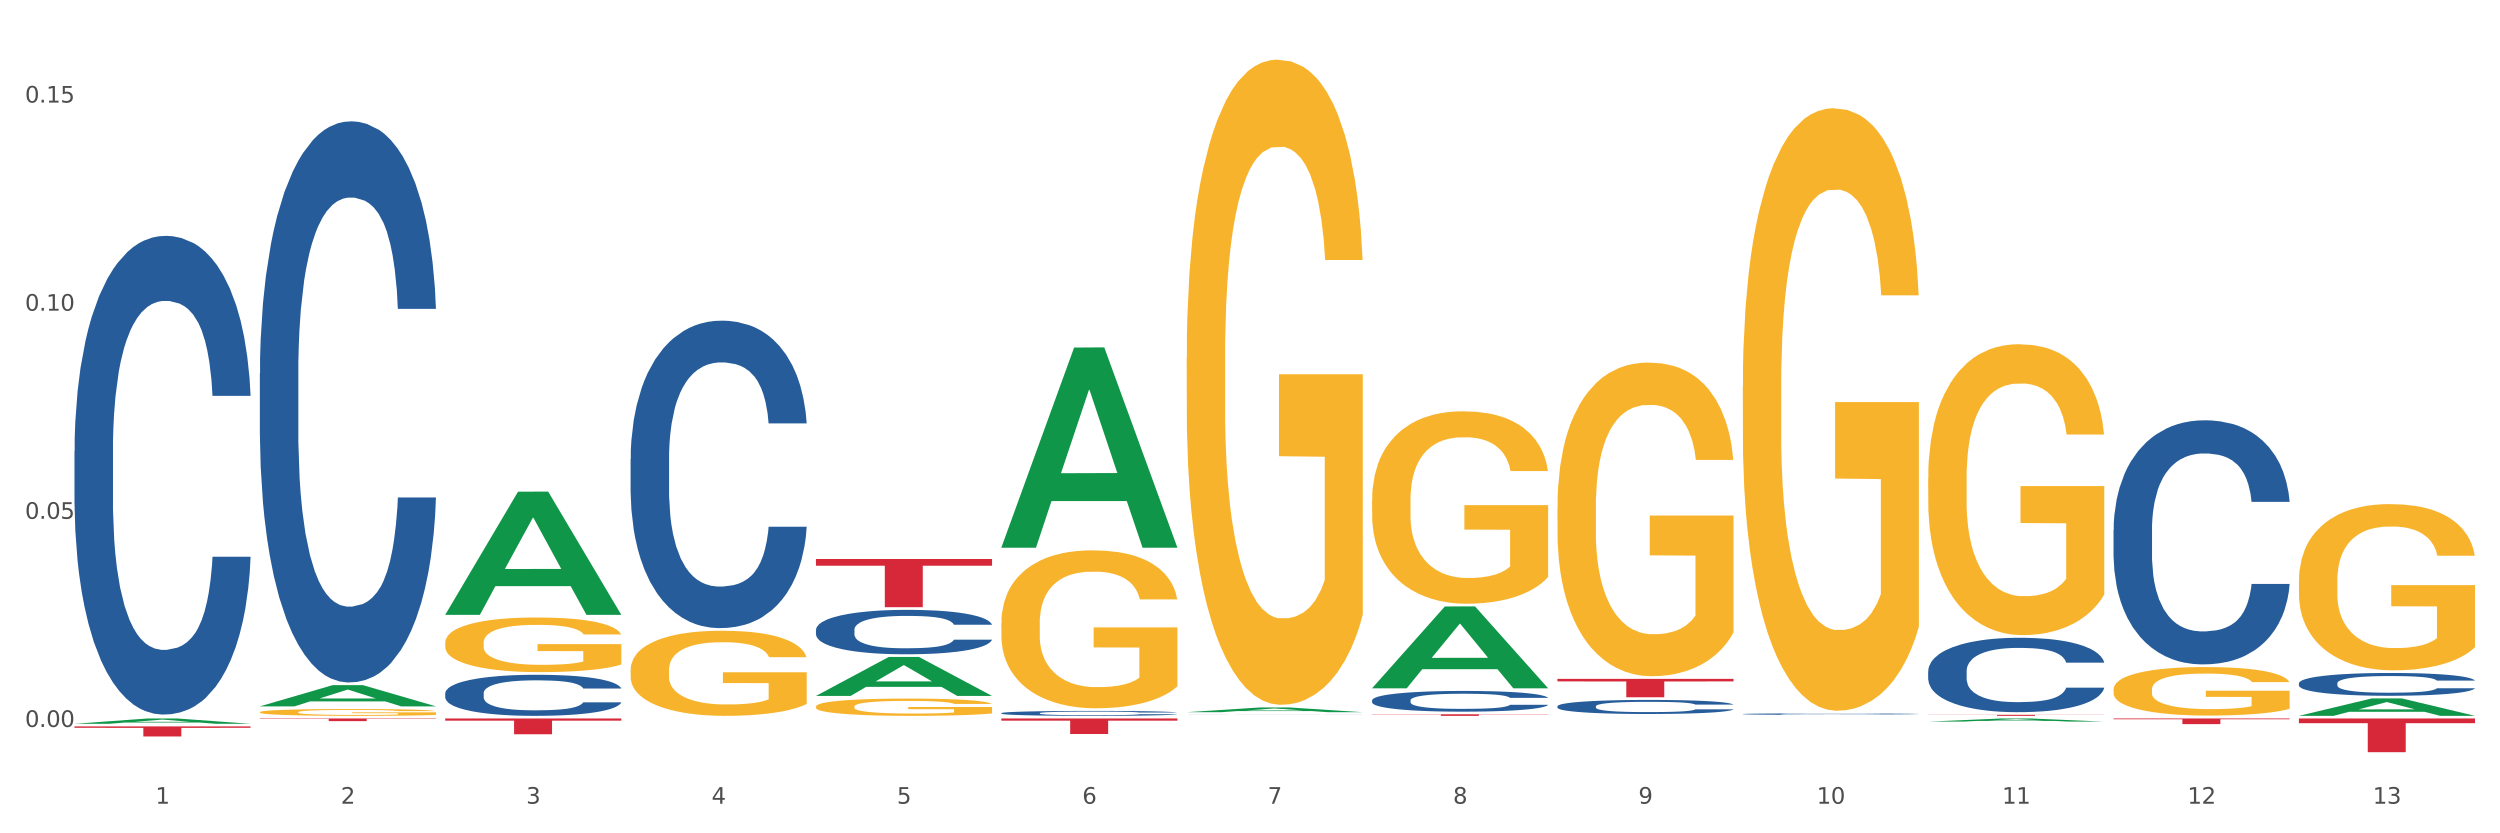
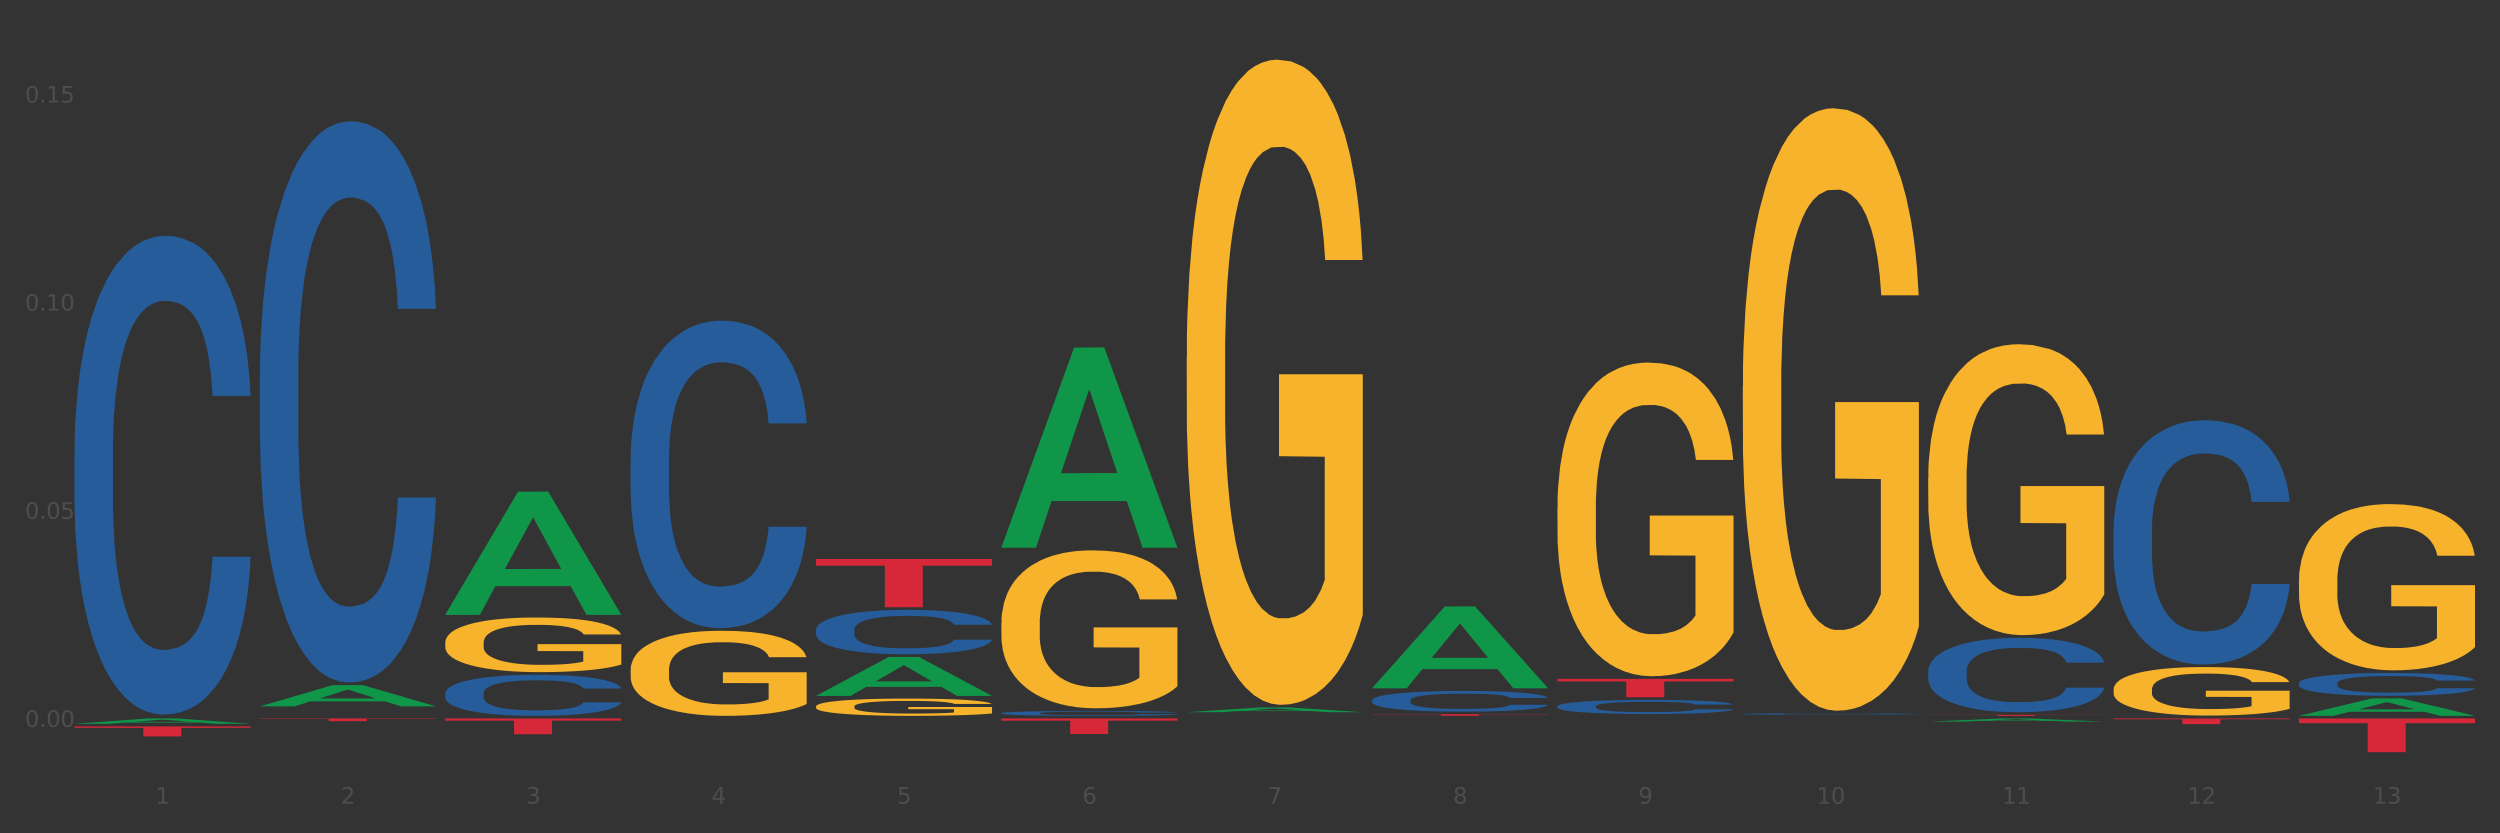
<svg xmlns="http://www.w3.org/2000/svg" xmlns:xlink="http://www.w3.org/1999/xlink" width="1080pt" height="360pt" viewBox="0 0 1080 360" version="1.1">
  <rect x="0" y="0" width="1080" height="360" fill="#333333" stroke="none" />
  <defs>
    <style type="text/css">*{stroke-linejoin: round; stroke-linecap: butt}</style>
  </defs>
  <g id="figure_1">
    <g id="patch_1">
-       <path d="M 0 360  L 1080 360  L 1080 0  L 0 0  z " style="fill: #ffffff; stroke: #ffffff; stroke-linejoin: miter" />
-     </g>
+       </g>
    <g id="axes_1">
      <g id="matplotlib.axis_1">
        <g id="xtick_1">
          <g id="text_1">
            <g style="fill: #4d4d4d" transform="translate(67.159 347.204) scale(0.096 -0.096)">
              <defs>
                <path id="DejaVuSans-31" d="M 794 531  L 1825 531  L 1825 4091  L 703 3866  L 703 4441  L 1819 4666  L 2450 4666  L 2450 531  L 3481 531  L 3481 0  L 794 0  L 794 531  z " transform="scale(0.016)" />
              </defs>
              <use xlink:href="#DejaVuSans-31" />
            </g>
          </g>
        </g>
        <g id="xtick_2">
          <g id="text_2">
            <g style="fill: #4d4d4d" transform="translate(147.238 347.204) scale(0.096 -0.096)">
              <defs>
                <path id="DejaVuSans-32" d="M 1228 531  L 3431 531  L 3431 0  L 469 0  L 469 531  Q 828 903 1448 1529  Q 2069 2156 2228 2338  Q 2531 2678 2651 2914  Q 2772 3150 2772 3378  Q 2772 3750 2511 3984  Q 2250 4219 1831 4219  Q 1534 4219 1204 4116  Q 875 4013 500 3803  L 500 4441  Q 881 4594 1212 4672  Q 1544 4750 1819 4750  Q 2544 4750 2975 4387  Q 3406 4025 3406 3419  Q 3406 3131 3298 2873  Q 3191 2616 2906 2266  Q 2828 2175 2409 1742  Q 1991 1309 1228 531  z " transform="scale(0.016)" />
              </defs>
              <use xlink:href="#DejaVuSans-32" />
            </g>
          </g>
        </g>
        <g id="xtick_3">
          <g id="text_3">
            <g style="fill: #4d4d4d" transform="translate(227.317 347.204) scale(0.096 -0.096)">
              <defs>
                <path id="DejaVuSans-33" d="M 2597 2516  Q 3050 2419 3304 2112  Q 3559 1806 3559 1356  Q 3559 666 3084 287  Q 2609 -91 1734 -91  Q 1441 -91 1130 -33  Q 819 25 488 141  L 488 750  Q 750 597 1062 519  Q 1375 441 1716 441  Q 2309 441 2620 675  Q 2931 909 2931 1356  Q 2931 1769 2642 2001  Q 2353 2234 1838 2234  L 1294 2234  L 1294 2753  L 1863 2753  Q 2328 2753 2575 2939  Q 2822 3125 2822 3475  Q 2822 3834 2567 4026  Q 2313 4219 1838 4219  Q 1578 4219 1281 4162  Q 984 4106 628 3988  L 628 4550  Q 988 4650 1302 4700  Q 1616 4750 1894 4750  Q 2613 4750 3031 4423  Q 3450 4097 3450 3541  Q 3450 3153 3228 2886  Q 3006 2619 2597 2516  z " transform="scale(0.016)" />
              </defs>
              <use xlink:href="#DejaVuSans-33" />
            </g>
          </g>
        </g>
        <g id="xtick_4">
          <g id="text_4">
            <g style="fill: #4d4d4d" transform="translate(307.396 347.204) scale(0.096 -0.096)">
              <defs>
                <path id="DejaVuSans-34" d="M 2419 4116  L 825 1625  L 2419 1625  L 2419 4116  z M 2253 4666  L 3047 4666  L 3047 1625  L 3713 1625  L 3713 1100  L 3047 1100  L 3047 0  L 2419 0  L 2419 1100  L 313 1100  L 313 1709  L 2253 4666  z " transform="scale(0.016)" />
              </defs>
              <use xlink:href="#DejaVuSans-34" />
            </g>
          </g>
        </g>
        <g id="xtick_5">
          <g id="text_5">
            <g style="fill: #4d4d4d" transform="translate(387.475 347.204) scale(0.096 -0.096)">
              <defs>
                <path id="DejaVuSans-35" d="M 691 4666  L 3169 4666  L 3169 4134  L 1269 4134  L 1269 2991  Q 1406 3038 1543 3061  Q 1681 3084 1819 3084  Q 2600 3084 3056 2656  Q 3513 2228 3513 1497  Q 3513 744 3044 326  Q 2575 -91 1722 -91  Q 1428 -91 1123 -41  Q 819 9 494 109  L 494 744  Q 775 591 1075 516  Q 1375 441 1709 441  Q 2250 441 2565 725  Q 2881 1009 2881 1497  Q 2881 1984 2565 2268  Q 2250 2553 1709 2553  Q 1456 2553 1204 2497  Q 953 2441 691 2322  L 691 4666  z " transform="scale(0.016)" />
              </defs>
              <use xlink:href="#DejaVuSans-35" />
            </g>
          </g>
        </g>
        <g id="xtick_6">
          <g id="text_6">
            <g style="fill: #4d4d4d" transform="translate(467.554 347.204) scale(0.096 -0.096)">
              <defs>
                <path id="DejaVuSans-36" d="M 2113 2584  Q 1688 2584 1439 2293  Q 1191 2003 1191 1497  Q 1191 994 1439 701  Q 1688 409 2113 409  Q 2538 409 2786 701  Q 3034 994 3034 1497  Q 3034 2003 2786 2293  Q 2538 2584 2113 2584  z M 3366 4563  L 3366 3988  Q 3128 4100 2886 4159  Q 2644 4219 2406 4219  Q 1781 4219 1451 3797  Q 1122 3375 1075 2522  Q 1259 2794 1537 2939  Q 1816 3084 2150 3084  Q 2853 3084 3261 2657  Q 3669 2231 3669 1497  Q 3669 778 3244 343  Q 2819 -91 2113 -91  Q 1303 -91 875 529  Q 447 1150 447 2328  Q 447 3434 972 4092  Q 1497 4750 2381 4750  Q 2619 4750 2861 4703  Q 3103 4656 3366 4563  z " transform="scale(0.016)" />
              </defs>
              <use xlink:href="#DejaVuSans-36" />
            </g>
          </g>
        </g>
        <g id="xtick_7">
          <g id="text_7">
            <g style="fill: #4d4d4d" transform="translate(547.634 347.204) scale(0.096 -0.096)">
              <defs>
                <path id="DejaVuSans-37" d="M 525 4666  L 3525 4666  L 3525 4397  L 1831 0  L 1172 0  L 2766 4134  L 525 4134  L 525 4666  z " transform="scale(0.016)" />
              </defs>
              <use xlink:href="#DejaVuSans-37" />
            </g>
          </g>
        </g>
        <g id="xtick_8">
          <g id="text_8">
            <g style="fill: #4d4d4d" transform="translate(627.713 347.204) scale(0.096 -0.096)">
              <defs>
                <path id="DejaVuSans-38" d="M 2034 2216  Q 1584 2216 1326 1975  Q 1069 1734 1069 1313  Q 1069 891 1326 650  Q 1584 409 2034 409  Q 2484 409 2743 651  Q 3003 894 3003 1313  Q 3003 1734 2745 1975  Q 2488 2216 2034 2216  z M 1403 2484  Q 997 2584 770 2862  Q 544 3141 544 3541  Q 544 4100 942 4425  Q 1341 4750 2034 4750  Q 2731 4750 3128 4425  Q 3525 4100 3525 3541  Q 3525 3141 3298 2862  Q 3072 2584 2669 2484  Q 3125 2378 3379 2068  Q 3634 1759 3634 1313  Q 3634 634 3220 271  Q 2806 -91 2034 -91  Q 1263 -91 848 271  Q 434 634 434 1313  Q 434 1759 690 2068  Q 947 2378 1403 2484  z M 1172 3481  Q 1172 3119 1398 2916  Q 1625 2713 2034 2713  Q 2441 2713 2670 2916  Q 2900 3119 2900 3481  Q 2900 3844 2670 4047  Q 2441 4250 2034 4250  Q 1625 4250 1398 4047  Q 1172 3844 1172 3481  z " transform="scale(0.016)" />
              </defs>
              <use xlink:href="#DejaVuSans-38" />
            </g>
          </g>
        </g>
        <g id="xtick_9">
          <g id="text_9">
            <g style="fill: #4d4d4d" transform="translate(707.792 347.204) scale(0.096 -0.096)">
              <defs>
                <path id="DejaVuSans-39" d="M 703 97  L 703 672  Q 941 559 1184 500  Q 1428 441 1663 441  Q 2288 441 2617 861  Q 2947 1281 2994 2138  Q 2813 1869 2534 1725  Q 2256 1581 1919 1581  Q 1219 1581 811 2004  Q 403 2428 403 3163  Q 403 3881 828 4315  Q 1253 4750 1959 4750  Q 2769 4750 3195 4129  Q 3622 3509 3622 2328  Q 3622 1225 3098 567  Q 2575 -91 1691 -91  Q 1453 -91 1209 -44  Q 966 3 703 97  z M 1959 2075  Q 2384 2075 2632 2365  Q 2881 2656 2881 3163  Q 2881 3666 2632 3958  Q 2384 4250 1959 4250  Q 1534 4250 1286 3958  Q 1038 3666 1038 3163  Q 1038 2656 1286 2365  Q 1534 2075 1959 2075  z " transform="scale(0.016)" />
              </defs>
              <use xlink:href="#DejaVuSans-39" />
            </g>
          </g>
        </g>
        <g id="xtick_10">
          <g id="text_10">
            <g style="fill: #4d4d4d" transform="translate(784.817 347.204) scale(0.096 -0.096)">
              <defs>
                <path id="DejaVuSans-30" d="M 2034 4250  Q 1547 4250 1301 3770  Q 1056 3291 1056 2328  Q 1056 1369 1301 889  Q 1547 409 2034 409  Q 2525 409 2770 889  Q 3016 1369 3016 2328  Q 3016 3291 2770 3770  Q 2525 4250 2034 4250  z M 2034 4750  Q 2819 4750 3233 4129  Q 3647 3509 3647 2328  Q 3647 1150 3233 529  Q 2819 -91 2034 -91  Q 1250 -91 836 529  Q 422 1150 422 2328  Q 422 3509 836 4129  Q 1250 4750 2034 4750  z " transform="scale(0.016)" />
              </defs>
              <use xlink:href="#DejaVuSans-31" />
              <use xlink:href="#DejaVuSans-30" transform="translate(63.623 0)" />
            </g>
          </g>
        </g>
        <g id="xtick_11">
          <g id="text_11">
            <g style="fill: #4d4d4d" transform="translate(864.896 347.204) scale(0.096 -0.096)">
              <use xlink:href="#DejaVuSans-31" />
              <use xlink:href="#DejaVuSans-31" transform="translate(63.623 0)" />
            </g>
          </g>
        </g>
        <g id="xtick_12">
          <g id="text_12">
            <g style="fill: #4d4d4d" transform="translate(944.975 347.204) scale(0.096 -0.096)">
              <use xlink:href="#DejaVuSans-31" />
              <use xlink:href="#DejaVuSans-32" transform="translate(63.623 0)" />
            </g>
          </g>
        </g>
        <g id="xtick_13">
          <g id="text_13">
            <g style="fill: #4d4d4d" transform="translate(1025.054 347.204) scale(0.096 -0.096)">
              <use xlink:href="#DejaVuSans-31" />
              <use xlink:href="#DejaVuSans-33" transform="translate(63.623 0)" />
            </g>
          </g>
        </g>
        <g id="xtick_14" />
        <g id="xtick_15" />
        <g id="xtick_16" />
        <g id="xtick_17" />
        <g id="xtick_18" />
        <g id="xtick_19" />
        <g id="xtick_20" />
        <g id="xtick_21" />
        <g id="xtick_22" />
        <g id="xtick_23" />
        <g id="xtick_24" />
        <g id="xtick_25" />
      </g>
      <g id="matplotlib.axis_2">
        <g id="ytick_1">
          <g id="text_14">
            <g style="fill: #4d4d4d" transform="translate(10.8 314.035) scale(0.096 -0.096)">
              <defs>
                <path id="DejaVuSans-2e" d="M 684 794  L 1344 794  L 1344 0  L 684 0  L 684 794  z " transform="scale(0.016)" />
              </defs>
              <use xlink:href="#DejaVuSans-30" />
              <use xlink:href="#DejaVuSans-2e" transform="translate(63.623 0)" />
              <use xlink:href="#DejaVuSans-30" transform="translate(95.41 0)" />
              <use xlink:href="#DejaVuSans-30" transform="translate(159.033 0)" />
            </g>
          </g>
        </g>
        <g id="ytick_2">
          <g id="text_15">
            <g style="fill: #4d4d4d" transform="translate(10.8 224.128) scale(0.096 -0.096)">
              <use xlink:href="#DejaVuSans-30" />
              <use xlink:href="#DejaVuSans-2e" transform="translate(63.623 0)" />
              <use xlink:href="#DejaVuSans-30" transform="translate(95.41 0)" />
              <use xlink:href="#DejaVuSans-35" transform="translate(159.033 0)" />
            </g>
          </g>
        </g>
        <g id="ytick_3">
          <g id="text_16">
            <g style="fill: #4d4d4d" transform="translate(10.8 134.221) scale(0.096 -0.096)">
              <use xlink:href="#DejaVuSans-30" />
              <use xlink:href="#DejaVuSans-2e" transform="translate(63.623 0)" />
              <use xlink:href="#DejaVuSans-31" transform="translate(95.41 0)" />
              <use xlink:href="#DejaVuSans-30" transform="translate(159.033 0)" />
            </g>
          </g>
        </g>
        <g id="ytick_4">
          <g id="text_17">
            <g style="fill: #4d4d4d" transform="translate(10.8 44.314) scale(0.096 -0.096)">
              <use xlink:href="#DejaVuSans-30" />
              <use xlink:href="#DejaVuSans-2e" transform="translate(63.623 0)" />
              <use xlink:href="#DejaVuSans-31" transform="translate(95.41 0)" />
              <use xlink:href="#DejaVuSans-35" transform="translate(159.033 0)" />
            </g>
          </g>
        </g>
        <g id="ytick_5" />
        <g id="ytick_6" />
        <g id="ytick_7" />
      </g>
      <g id="PolyCollection_1">
        <path d="M 32.175 312.675  L 32.253 312.673  L 63.625 310.39  L 76.644 310.387  L 108.25 312.679  L 93.192 312.679  L 86.369 312.146  L 53.978 312.146  L 53.743 312.154  L 47.155 312.679  L 32.175 312.679  L 32.175 312.675  L 58.056 311.827  L 82.291 311.825  L 70.291 310.876  L 70.134 310.872  L 69.977 310.878  L 57.978 311.825  L 58.056 311.827  L 32.175 312.675  z " clip-path="url(#p5059e40d39)" style="fill: #109648" />
        <path d="M 192.333 310.387  L 268.408 310.387  L 268.408 311.333  L 238.483 311.339  L 238.483 317.192  L 222.078 317.192  L 222.078 311.339  L 192.333 311.333  L 192.333 310.394  L 192.333 310.387  z " clip-path="url(#p5059e40d39)" style="fill: #d62839" />
        <path d="M 993.125 310.387  L 1069.2 310.387  L 1069.2 312.411  L 1039.275 312.425  L 1039.275 324.95  L 1022.87 324.95  L 1022.87 312.425  L 993.125 312.411  L 993.125 310.401  L 993.125 310.387  z " clip-path="url(#p5059e40d39)" style="fill: #d62839" />
        <path d="M 913.046 310.387  L 989.121 310.387  L 989.121 310.728  L 959.196 310.73  L 959.196 312.837  L 942.791 312.837  L 942.791 310.73  L 913.046 310.728  L 913.046 310.39  L 913.046 310.387  z " clip-path="url(#p5059e40d39)" style="fill: #d62839" />
        <path d="M 832.967 308.8  L 909.042 308.8  L 909.042 308.862  L 879.116 308.863  L 879.116 309.249  L 862.712 309.249  L 862.712 308.863  L 832.967 308.862  L 832.967 308.8  L 832.967 308.8  z " clip-path="url(#p5059e40d39)" style="fill: #d62839" />
        <path d="M 672.808 293.27  L 748.883 293.27  L 748.883 294.376  L 718.958 294.384  L 718.958 301.231  L 702.553 301.231  L 702.553 294.384  L 672.808 294.376  L 672.808 293.277  L 672.808 293.27  z " clip-path="url(#p5059e40d39)" style="fill: #d62839" />
-         <path d="M 112.254 307.657  L 112.344 307.654  L 112.344 307.557  L 112.524 307.473  L 113.422 307.27  L 114.769 307.103  L 115.757 307.014  L 116.745 306.941  L 117.913 306.868  L 119.35 306.792  L 121.954 306.681  L 123.571 306.624  L 125.547 306.565  L 129.14 306.478  L 131.744 306.43  L 134.439 306.389  L 138.84 306.341  L 141.714 306.319  L 144.768 306.303  L 148.45 306.292  L 151.235 306.289  L 157.342 306.297  L 162.552 306.322  L 165.067 306.341  L 168.3 306.373  L 170.007 306.395  L 172.791 306.438  L 175.665 306.495  L 177.641 306.543  L 180.605 306.635  L 182.85 306.727  L 184.916 306.841  L 185.994 306.919  L 186.802 306.992  L 187.521 307.076  L 188.24 307.208  L 172.072 307.208  L 171.444 307.114  L 170.456 307.024  L 169.019 306.938  L 167.761 306.884  L 165.606 306.816  L 163.63 306.773  L 161.564 306.741  L 159.049 306.714  L 157.073 306.7  L 154.289 306.689  L 148.81 306.692  L 145.127 306.714  L 142.612 306.741  L 140.996 306.765  L 139.559 306.792  L 137.942 306.83  L 136.056 306.887  L 134.708 306.938  L 133.361 307.003  L 132.283 307.068  L 131.295 307.143  L 130.487 307.224  L 129.858 307.308  L 129.319 307.411  L 128.87 307.581  L 128.87 307.951  L 129.05 308.035  L 129.499 308.146  L 130.038 308.23  L 130.936 308.33  L 131.744 308.397  L 133.271 308.495  L 134.978 308.576  L 136.325 308.627  L 137.672 308.67  L 140.008 308.73  L 142.612 308.779  L 144.858 308.808  L 147.912 308.835  L 149.977 308.846  L 151.774 308.852  L 156.175 308.852  L 159.318 308.843  L 162.821 308.824  L 165.516 308.8  L 167.761 308.77  L 170.276 308.722  L 171.893 308.676  L 171.893 308.111  L 152.133 308.108  L 152.133 307.733  L 188.329 307.733  L 188.329 308.835  L 186.802 308.892  L 185.096 308.943  L 183.3 308.989  L 180.605 309.046  L 177.372 309.1  L 174.497 309.138  L 171.444 309.17  L 167.851 309.2  L 163.181 309.227  L 160.306 309.238  L 156.714 309.246  L 152.492 309.249  L 148.81 309.243  L 145.217 309.23  L 141.445 309.206  L 137.762 309.17  L 134.978 309.135  L 132.194 309.092  L 129.23 309.035  L 126.894 308.981  L 125.098 308.933  L 123.122 308.87  L 120.966 308.789  L 119.35 308.716  L 117.913 308.641  L 116.386 308.543  L 115.308 308.46  L 114.23 308.354  L 113.601 308.276  L 112.883 308.154  L 112.344 307.984  L 112.254 307.657  z " clip-path="url(#p5059e40d39)" style="fill: #f7b32b" />
        <path d="M 592.729 308.574  L 668.804 308.574  L 668.804 308.668  L 638.879 308.669  L 638.879 309.249  L 622.474 309.249  L 622.474 308.669  L 592.729 308.668  L 592.729 308.575  L 592.729 308.574  z " clip-path="url(#p5059e40d39)" style="fill: #d62839" />
        <path d="M 432.571 310.387  L 508.646 310.387  L 508.646 311.318  L 478.721 311.324  L 478.721 317.082  L 462.316 317.082  L 462.316 311.324  L 432.571 311.318  L 432.571 310.394  L 432.571 310.387  z " clip-path="url(#p5059e40d39)" style="fill: #d62839" />
        <path d="M 993.125 295.151  L 993.215 295.142  L 993.215 294.89  L 993.485 294.548  L 994.474 293.918  L 995.733 293.441  L 997.891 292.883  L 999.06 292.649  L 1000.588 292.387  L 1003.736 291.964  L 1007.333 291.604  L 1009.851 291.406  L 1011.739 291.28  L 1015.965 291.055  L 1018.393 290.956  L 1020.911 290.875  L 1023.069 290.821  L 1026.666 290.758  L 1029.544 290.731  L 1032.871 290.722  L 1035.659 290.731  L 1039.345 290.767  L 1044.741 290.875  L 1046.809 290.938  L 1049.597 291.046  L 1052.474 291.19  L 1054.812 291.334  L 1057.51 291.541  L 1060.298 291.811  L 1062.995 292.153  L 1064.884 292.468  L 1066.412 292.802  L 1067.761 293.207  L 1068.75 293.648  L 1069.2 294.017  L 1052.744 294.017  L 1052.294 293.684  L 1051.395 293.324  L 1050.496 293.081  L 1049.507 292.883  L 1047.978 292.658  L 1046.629 292.513  L 1044.381 292.342  L 1042.313 292.234  L 1040.604 292.171  L 1038.536 292.117  L 1034.13 292.063  L 1030.983 292.063  L 1029.004 292.081  L 1026.576 292.126  L 1024.508 292.189  L 1022.08 292.297  L 1020.192 292.414  L 1018.303 292.567  L 1017.224 292.676  L 1015.606 292.874  L 1014.527 293.036  L 1013.088 293.315  L 1012.278 293.513  L 1010.84 294.026  L 1010.21 294.404  L 1009.94 294.665  L 1009.761 294.953  L 1009.761 296.357  L 1010.3 296.987  L 1010.75 297.257  L 1011.469 297.563  L 1012.818 297.959  L 1014.796 298.346  L 1016.865 298.625  L 1018.573 298.796  L 1020.192 298.922  L 1021.81 299.021  L 1023.789 299.111  L 1025.407 299.165  L 1027.835 299.219  L 1030.713 299.247  L 1032.961 299.247  L 1037.547 299.201  L 1039.615 299.156  L 1041.594 299.093  L 1043.752 298.994  L 1045.46 298.886  L 1046.449 298.805  L 1048.068 298.634  L 1049.327 298.454  L 1050.406 298.247  L 1051.125 298.067  L 1051.935 297.797  L 1052.564 297.491  L 1052.744 297.329  L 1069.2 297.329  L 1068.84 297.653  L 1068.211 297.968  L 1066.952 298.391  L 1065.963 298.634  L 1064.434 298.931  L 1062.815 299.183  L 1060.567 299.463  L 1058.499 299.67  L 1056.341 299.85  L 1054.003 300.012  L 1049.777 300.237  L 1048.248 300.3  L 1045.011 300.408  L 1042.493 300.471  L 1038.806 300.534  L 1035.029 300.57  L 1031.072 300.579  L 1027.565 300.561  L 1023.699 300.507  L 1021.271 300.453  L 1018.573 300.372  L 1015.426 300.246  L 1012.458 300.093  L 1009.671 299.913  L 1007.063 299.706  L 1004.635 299.472  L 1001.488 299.084  L 999.15 298.706  L 997.441 298.355  L 996.272 298.058  L 995.103 297.68  L 994.474 297.419  L 993.485 296.789  L 993.125 296.204  L 993.125 295.151  z " clip-path="url(#p5059e40d39)" style="fill: #255c99" />
        <path d="M 913.046 228.949  L 913.136 228.852  L 913.136 226.156  L 913.405 222.496  L 914.395 215.753  L 915.653 210.649  L 917.812 204.677  L 918.981 202.173  L 920.509 199.38  L 923.657 194.853  L 927.254 191  L 929.771 188.881  L 931.66 187.533  L 935.886 185.125  L 938.314 184.066  L 940.832 183.199  L 942.99 182.621  L 946.587 181.947  L 949.465 181.658  L 952.792 181.561  L 955.579 181.658  L 959.266 182.043  L 964.662 183.199  L 966.73 183.873  L 969.518 185.029  L 972.395 186.57  L 974.733 188.111  L 977.431 190.326  L 980.218 193.216  L 982.916 196.876  L 984.805 200.247  L 986.333 203.81  L 987.682 208.144  L 988.671 212.864  L 989.121 216.813  L 972.665 216.813  L 972.215 213.249  L 971.316 209.397  L 970.417 206.796  L 969.428 204.677  L 967.899 202.269  L 966.55 200.728  L 964.302 198.898  L 962.234 197.742  L 960.525 197.068  L 958.457 196.49  L 954.051 195.912  L 950.903 195.912  L 948.925 196.105  L 946.497 196.587  L 944.429 197.261  L 942.001 198.417  L 940.113 199.669  L 938.224 201.306  L 937.145 202.462  L 935.527 204.581  L 934.447 206.314  L 933.009 209.3  L 932.199 211.419  L 930.761 216.909  L 930.131 220.954  L 929.861 223.748  L 929.681 226.83  L 929.681 241.855  L 930.221 248.597  L 930.671 251.487  L 931.39 254.761  L 932.739 258.999  L 934.717 263.141  L 936.785 266.127  L 938.494 267.957  L 940.113 269.305  L 941.731 270.364  L 943.71 271.328  L 945.328 271.906  L 947.756 272.483  L 950.634 272.772  L 952.882 272.772  L 957.468 272.291  L 959.536 271.809  L 961.514 271.135  L 963.673 270.076  L 965.381 268.92  L 966.37 268.053  L 967.989 266.223  L 969.248 264.297  L 970.327 262.081  L 971.046 260.155  L 971.856 257.266  L 972.485 253.991  L 972.665 252.257  L 989.121 252.257  L 988.761 255.724  L 988.132 259.096  L 986.873 263.622  L 985.884 266.223  L 984.355 269.401  L 982.736 272.098  L 980.488 275.084  L 978.42 277.299  L 976.262 279.226  L 973.924 280.959  L 969.697 283.367  L 968.169 284.041  L 964.931 285.197  L 962.414 285.871  L 958.727 286.545  L 954.95 286.931  L 950.993 287.027  L 947.486 286.834  L 943.62 286.257  L 941.192 285.679  L 938.494 284.812  L 935.347 283.463  L 932.379 281.826  L 929.592 279.9  L 926.984 277.684  L 924.556 275.18  L 921.409 271.039  L 919.071 266.993  L 917.362 263.237  L 916.193 260.059  L 915.024 256.013  L 914.395 253.22  L 913.405 246.478  L 913.046 240.218  L 913.046 228.949  z " clip-path="url(#p5059e40d39)" style="fill: #255c99" />
        <path d="M 832.967 289.961  L 833.056 289.932  L 833.056 289.11  L 833.326 287.994  L 834.315 285.939  L 835.574 284.384  L 837.732 282.564  L 838.901 281.801  L 840.43 280.949  L 843.577 279.57  L 847.174 278.395  L 849.692 277.75  L 851.581 277.339  L 855.807 276.605  L 858.235 276.282  L 860.753 276.018  L 862.911 275.842  L 866.508 275.636  L 869.385 275.548  L 872.713 275.519  L 875.5 275.548  L 879.187 275.666  L 884.583 276.018  L 886.651 276.223  L 889.438 276.576  L 892.316 277.045  L 894.654 277.515  L 897.352 278.19  L 900.139 279.071  L 902.837 280.186  L 904.725 281.213  L 906.254 282.3  L 907.603 283.62  L 908.592 285.059  L 909.042 286.262  L 892.586 286.262  L 892.136 285.176  L 891.237 284.002  L 890.338 283.21  L 889.348 282.564  L 887.82 281.83  L 886.471 281.36  L 884.223 280.802  L 882.155 280.45  L 880.446 280.245  L 878.378 280.069  L 873.972 279.893  L 870.824 279.893  L 868.846 279.951  L 866.418 280.098  L 864.35 280.303  L 861.922 280.656  L 860.033 281.037  L 858.145 281.536  L 857.066 281.889  L 855.447 282.534  L 854.368 283.063  L 852.929 283.973  L 852.12 284.619  L 850.681 286.292  L 850.052 287.525  L 849.782 288.376  L 849.602 289.315  L 849.602 293.894  L 850.142 295.949  L 850.591 296.83  L 851.311 297.828  L 852.66 299.119  L 854.638 300.382  L 856.706 301.292  L 858.415 301.849  L 860.033 302.26  L 861.652 302.583  L 863.63 302.877  L 865.249 303.053  L 867.677 303.229  L 870.554 303.317  L 872.803 303.317  L 877.389 303.17  L 879.457 303.023  L 881.435 302.818  L 883.593 302.495  L 885.302 302.143  L 886.291 301.879  L 887.91 301.321  L 889.169 300.734  L 890.248 300.059  L 890.967 299.472  L 891.776 298.591  L 892.406 297.593  L 892.586 297.065  L 909.042 297.065  L 908.682 298.121  L 908.053 299.149  L 906.794 300.528  L 905.804 301.321  L 904.276 302.29  L 902.657 303.112  L 900.409 304.022  L 898.341 304.697  L 896.183 305.284  L 893.845 305.812  L 889.618 306.546  L 888.09 306.751  L 884.852 307.104  L 882.334 307.309  L 878.648 307.515  L 874.871 307.632  L 870.914 307.661  L 867.407 307.603  L 863.54 307.427  L 861.113 307.25  L 858.415 306.986  L 855.268 306.575  L 852.3 306.076  L 849.512 305.489  L 846.905 304.814  L 844.477 304.051  L 841.329 302.789  L 838.991 301.556  L 837.283 300.411  L 836.114 299.442  L 834.945 298.209  L 834.315 297.358  L 833.326 295.303  L 832.967 293.395  L 832.967 289.961  z " clip-path="url(#p5059e40d39)" style="fill: #255c99" />
        <path d="M 752.887 308.461  L 752.977 308.461  L 752.977 308.445  L 753.247 308.423  L 754.236 308.383  L 755.495 308.352  L 757.653 308.317  L 758.822 308.302  L 760.351 308.285  L 763.498 308.258  L 767.095 308.235  L 769.613 308.222  L 771.501 308.214  L 775.728 308.2  L 778.156 308.194  L 780.674 308.188  L 782.832 308.185  L 786.429 308.181  L 789.306 308.179  L 792.633 308.179  L 795.421 308.179  L 799.108 308.181  L 804.503 308.188  L 806.572 308.192  L 809.359 308.199  L 812.237 308.208  L 814.575 308.218  L 817.273 308.231  L 820.06 308.248  L 822.758 308.27  L 824.646 308.29  L 826.175 308.311  L 827.524 308.337  L 828.513 308.365  L 828.963 308.389  L 812.507 308.389  L 812.057 308.368  L 811.158 308.345  L 810.258 308.329  L 809.269 308.317  L 807.741 308.302  L 806.392 308.293  L 804.144 308.282  L 802.075 308.275  L 800.367 308.271  L 798.299 308.268  L 793.892 308.264  L 790.745 308.264  L 788.767 308.265  L 786.339 308.268  L 784.271 308.272  L 781.843 308.279  L 779.954 308.287  L 778.066 308.296  L 776.987 308.303  L 775.368 308.316  L 774.289 308.326  L 772.85 308.344  L 772.041 308.357  L 770.602 308.39  L 769.973 308.414  L 769.703 308.43  L 769.523 308.449  L 769.523 308.538  L 770.063 308.579  L 770.512 308.596  L 771.232 308.615  L 772.581 308.641  L 774.559 308.665  L 776.627 308.683  L 778.336 308.694  L 779.954 308.702  L 781.573 308.709  L 783.551 308.714  L 785.17 308.718  L 787.598 308.721  L 790.475 308.723  L 792.723 308.723  L 797.31 308.72  L 799.378 308.717  L 801.356 308.713  L 803.514 308.707  L 805.223 308.7  L 806.212 308.695  L 807.831 308.684  L 809.089 308.672  L 810.169 308.659  L 810.888 308.648  L 811.697 308.63  L 812.327 308.611  L 812.507 308.6  L 828.963 308.6  L 828.603 308.621  L 827.973 308.641  L 826.714 308.668  L 825.725 308.684  L 824.197 308.703  L 822.578 308.719  L 820.33 308.737  L 818.262 308.75  L 816.104 308.761  L 813.765 308.772  L 809.539 308.786  L 808.01 308.79  L 804.773 308.797  L 802.255 308.801  L 798.568 308.805  L 794.792 308.807  L 790.835 308.808  L 787.328 308.807  L 783.461 308.803  L 781.033 308.8  L 778.336 308.795  L 775.188 308.787  L 772.221 308.777  L 769.433 308.765  L 766.825 308.752  L 764.398 308.737  L 761.25 308.713  L 758.912 308.688  L 757.204 308.666  L 756.035 308.647  L 754.866 308.623  L 754.236 308.606  L 753.247 308.566  L 752.887 308.529  L 752.887 308.461  z " clip-path="url(#p5059e40d39)" style="fill: #255c99" />
        <path d="M 672.808 305.098  L 672.898 305.093  L 672.898 304.937  L 673.168 304.726  L 674.157 304.338  L 675.416 304.044  L 677.574 303.7  L 678.743 303.556  L 680.272 303.395  L 683.419 303.135  L 687.016 302.913  L 689.534 302.791  L 691.422 302.713  L 695.649 302.574  L 698.077 302.513  L 700.595 302.463  L 702.753 302.43  L 706.35 302.391  L 709.227 302.375  L 712.554 302.369  L 715.342 302.375  L 719.029 302.397  L 724.424 302.463  L 726.492 302.502  L 729.28 302.569  L 732.158 302.658  L 734.496 302.746  L 737.193 302.874  L 739.981 303.04  L 742.679 303.251  L 744.567 303.445  L 746.096 303.65  L 747.445 303.9  L 748.434 304.172  L 748.883 304.399  L 732.427 304.399  L 731.978 304.194  L 731.079 303.972  L 730.179 303.822  L 729.19 303.7  L 727.661 303.562  L 726.313 303.473  L 724.065 303.368  L 721.996 303.301  L 720.288 303.262  L 718.22 303.229  L 713.813 303.196  L 710.666 303.196  L 708.688 303.207  L 706.26 303.234  L 704.191 303.273  L 701.764 303.34  L 699.875 303.412  L 697.987 303.506  L 696.908 303.573  L 695.289 303.695  L 694.21 303.795  L 692.771 303.967  L 691.962 304.089  L 690.523 304.405  L 689.894 304.638  L 689.624 304.799  L 689.444 304.976  L 689.444 305.841  L 689.984 306.23  L 690.433 306.396  L 691.153 306.585  L 692.501 306.829  L 694.48 307.067  L 696.548 307.239  L 698.257 307.344  L 699.875 307.422  L 701.494 307.483  L 703.472 307.539  L 705.091 307.572  L 707.519 307.605  L 710.396 307.622  L 712.644 307.622  L 717.23 307.594  L 719.299 307.566  L 721.277 307.527  L 723.435 307.466  L 725.144 307.4  L 726.133 307.35  L 727.751 307.245  L 729.01 307.134  L 730.089 307.006  L 730.809 306.895  L 731.618 306.729  L 732.248 306.54  L 732.427 306.44  L 748.883 306.44  L 748.524 306.64  L 747.894 306.834  L 746.635 307.095  L 745.646 307.245  L 744.117 307.428  L 742.499 307.583  L 740.251 307.755  L 738.183 307.882  L 736.024 307.993  L 733.686 308.093  L 729.46 308.232  L 727.931 308.271  L 724.694 308.337  L 722.176 308.376  L 718.489 308.415  L 714.713 308.437  L 710.756 308.443  L 707.249 308.432  L 703.382 308.398  L 700.954 308.365  L 698.257 308.315  L 695.109 308.237  L 692.142 308.143  L 689.354 308.032  L 686.746 307.905  L 684.318 307.76  L 681.171 307.522  L 678.833 307.289  L 677.125 307.073  L 675.956 306.89  L 674.787 306.657  L 674.157 306.496  L 673.168 306.108  L 672.808 305.747  L 672.808 305.098  z " clip-path="url(#p5059e40d39)" style="fill: #255c99" />
        <path d="M 592.729 302.508  L 592.819 302.5  L 592.819 302.271  L 593.089 301.961  L 594.078 301.389  L 595.337 300.956  L 597.495 300.449  L 598.664 300.237  L 600.193 300  L 603.34 299.616  L 606.937 299.289  L 609.455 299.109  L 611.343 298.995  L 615.57 298.79  L 617.998 298.7  L 620.515 298.627  L 622.674 298.578  L 626.27 298.521  L 629.148 298.496  L 632.475 298.488  L 635.263 298.496  L 638.95 298.529  L 644.345 298.627  L 646.413 298.684  L 649.201 298.782  L 652.078 298.913  L 654.417 299.044  L 657.114 299.232  L 659.902 299.477  L 662.6 299.787  L 664.488 300.073  L 666.017 300.376  L 667.365 300.743  L 668.355 301.144  L 668.804 301.479  L 652.348 301.479  L 651.899 301.176  L 650.999 300.85  L 650.1 300.629  L 649.111 300.449  L 647.582 300.245  L 646.233 300.114  L 643.985 299.959  L 641.917 299.861  L 640.209 299.804  L 638.14 299.755  L 633.734 299.706  L 630.587 299.706  L 628.608 299.722  L 626.181 299.763  L 624.112 299.82  L 621.684 299.918  L 619.796 300.024  L 617.908 300.163  L 616.829 300.261  L 615.21 300.441  L 614.131 300.588  L 612.692 300.841  L 611.883 301.021  L 610.444 301.487  L 609.814 301.83  L 609.545 302.067  L 609.365 302.329  L 609.365 303.603  L 609.904 304.175  L 610.354 304.42  L 611.073 304.698  L 612.422 305.058  L 614.401 305.409  L 616.469 305.663  L 618.177 305.818  L 619.796 305.932  L 621.415 306.022  L 623.393 306.104  L 625.012 306.153  L 627.439 306.202  L 630.317 306.226  L 632.565 306.226  L 637.151 306.185  L 639.219 306.145  L 641.198 306.087  L 643.356 305.998  L 645.064 305.899  L 646.054 305.826  L 647.672 305.671  L 648.931 305.507  L 650.01 305.319  L 650.73 305.156  L 651.539 304.911  L 652.168 304.633  L 652.348 304.486  L 668.804 304.486  L 668.445 304.78  L 667.815 305.066  L 666.556 305.45  L 665.567 305.671  L 664.038 305.94  L 662.42 306.169  L 660.172 306.422  L 658.103 306.61  L 655.945 306.774  L 653.607 306.921  L 649.381 307.125  L 647.852 307.182  L 644.615 307.28  L 642.097 307.338  L 638.41 307.395  L 634.633 307.428  L 630.677 307.436  L 627.17 307.419  L 623.303 307.37  L 620.875 307.321  L 618.177 307.248  L 615.03 307.133  L 612.063 306.994  L 609.275 306.831  L 606.667 306.643  L 604.239 306.431  L 601.092 306.079  L 598.754 305.736  L 597.045 305.417  L 595.876 305.148  L 594.707 304.805  L 594.078 304.568  L 593.089 303.996  L 592.729 303.464  L 592.729 302.508  z " clip-path="url(#p5059e40d39)" style="fill: #255c99" />
        <path d="M 512.65 308.827  L 512.74 308.827  L 512.74 308.825  L 513.01 308.824  L 513.999 308.821  L 515.258 308.819  L 517.416 308.817  L 518.585 308.815  L 520.114 308.814  L 523.261 308.812  L 526.858 308.811  L 529.376 308.81  L 531.264 308.809  L 535.49 308.808  L 537.918 308.808  L 540.436 308.808  L 542.594 308.807  L 546.191 308.807  L 549.069 308.807  L 552.396 308.807  L 555.184 308.807  L 558.871 308.807  L 564.266 308.808  L 566.334 308.808  L 569.122 308.808  L 571.999 308.809  L 574.337 308.81  L 577.035 308.811  L 579.823 308.812  L 582.52 308.813  L 584.409 308.815  L 585.937 308.816  L 587.286 308.818  L 588.275 308.82  L 588.725 308.822  L 572.269 308.822  L 571.819 308.82  L 570.92 308.819  L 570.021 308.817  L 569.032 308.817  L 567.503 308.816  L 566.154 308.815  L 563.906 308.814  L 561.838 308.814  L 560.129 308.813  L 558.061 308.813  L 553.655 308.813  L 550.508 308.813  L 548.529 308.813  L 546.101 308.813  L 544.033 308.813  L 541.605 308.814  L 539.717 308.814  L 537.828 308.815  L 536.749 308.816  L 535.131 308.817  L 534.052 308.817  L 532.613 308.818  L 531.804 308.819  L 530.365 308.822  L 529.735 308.823  L 529.466 308.824  L 529.286 308.826  L 529.286 308.832  L 529.825 308.835  L 530.275 308.836  L 530.994 308.837  L 532.343 308.839  L 534.321 308.841  L 536.39 308.842  L 538.098 308.843  L 539.717 308.843  L 541.335 308.844  L 543.314 308.844  L 544.932 308.845  L 547.36 308.845  L 550.238 308.845  L 552.486 308.845  L 557.072 308.845  L 559.14 308.844  L 561.119 308.844  L 563.277 308.844  L 564.985 308.843  L 565.974 308.843  L 567.593 308.842  L 568.852 308.841  L 569.931 308.84  L 570.65 308.84  L 571.46 308.838  L 572.089 308.837  L 572.269 308.836  L 588.725 308.836  L 588.365 308.838  L 587.736 308.839  L 586.477 308.841  L 585.488 308.842  L 583.959 308.843  L 582.341 308.845  L 580.092 308.846  L 578.024 308.847  L 575.866 308.848  L 573.528 308.848  L 569.302 308.849  L 567.773 308.85  L 564.536 308.85  L 562.018 308.85  L 558.331 308.851  L 554.554 308.851  L 550.598 308.851  L 547.091 308.851  L 543.224 308.85  L 540.796 308.85  L 538.098 308.85  L 534.951 308.849  L 531.983 308.849  L 529.196 308.848  L 526.588 308.847  L 524.16 308.846  L 521.013 308.844  L 518.675 308.842  L 516.966 308.841  L 515.797 308.84  L 514.628 308.838  L 513.999 308.837  L 513.01 308.834  L 512.65 308.831  L 512.65 308.827  z " clip-path="url(#p5059e40d39)" style="fill: #255c99" />
        <path d="M 432.571 308.074  L 432.661 308.072  L 432.661 308.018  L 432.93 307.944  L 433.92 307.808  L 435.179 307.704  L 437.337 307.584  L 438.506 307.533  L 440.034 307.477  L 443.182 307.385  L 446.779 307.307  L 449.297 307.264  L 451.185 307.237  L 455.411 307.188  L 457.839 307.167  L 460.357 307.149  L 462.515 307.138  L 466.112 307.124  L 468.99 307.118  L 472.317 307.116  L 475.105 307.118  L 478.791 307.126  L 484.187 307.149  L 486.255 307.163  L 489.043 307.186  L 491.92 307.217  L 494.258 307.249  L 496.956 307.293  L 499.744 307.352  L 502.441 307.426  L 504.33 307.494  L 505.858 307.566  L 507.207 307.654  L 508.196 307.749  L 508.646 307.829  L 492.19 307.829  L 491.74 307.757  L 490.841 307.679  L 489.942 307.626  L 488.953 307.584  L 487.424 307.535  L 486.075 307.504  L 483.827 307.467  L 481.759 307.443  L 480.05 307.43  L 477.982 307.418  L 473.576 307.406  L 470.429 307.406  L 468.45 307.41  L 466.022 307.42  L 463.954 307.434  L 461.526 307.457  L 459.638 307.482  L 457.749 307.515  L 456.67 307.539  L 455.052 307.582  L 453.973 307.617  L 452.534 307.677  L 451.724 307.72  L 450.286 307.831  L 449.656 307.913  L 449.386 307.969  L 449.207 308.032  L 449.207 308.335  L 449.746 308.472  L 450.196 308.53  L 450.915 308.596  L 452.264 308.682  L 454.242 308.766  L 456.311 308.826  L 458.019 308.863  L 459.638 308.89  L 461.256 308.912  L 463.235 308.931  L 464.853 308.943  L 467.281 308.955  L 470.159 308.961  L 472.407 308.961  L 476.993 308.951  L 479.061 308.941  L 481.039 308.927  L 483.198 308.906  L 484.906 308.883  L 485.895 308.865  L 487.514 308.828  L 488.773 308.789  L 489.852 308.744  L 490.571 308.705  L 491.381 308.647  L 492.01 308.581  L 492.19 308.546  L 508.646 308.546  L 508.286 308.616  L 507.657 308.684  L 506.398 308.776  L 505.409 308.828  L 503.88 308.892  L 502.261 308.947  L 500.013 309.007  L 497.945 309.052  L 495.787 309.091  L 493.449 309.126  L 489.222 309.175  L 487.694 309.188  L 484.457 309.212  L 481.939 309.225  L 478.252 309.239  L 474.475 309.247  L 470.518 309.249  L 467.011 309.245  L 463.145 309.233  L 460.717 309.222  L 458.019 309.204  L 454.872 309.177  L 451.904 309.144  L 449.117 309.105  L 446.509 309.06  L 444.081 309.009  L 440.934 308.926  L 438.596 308.844  L 436.887 308.768  L 435.718 308.704  L 434.549 308.622  L 433.92 308.565  L 432.93 308.429  L 432.571 308.302  L 432.571 308.074  z " clip-path="url(#p5059e40d39)" style="fill: #255c99" />
        <path d="M 352.492 272.082  L 352.582 272.065  L 352.582 271.574  L 352.851 270.908  L 353.84 269.681  L 355.099 268.753  L 357.258 267.666  L 358.427 267.21  L 359.955 266.702  L 363.103 265.879  L 366.699 265.178  L 369.217 264.792  L 371.106 264.547  L 375.332 264.109  L 377.76 263.916  L 380.278 263.758  L 382.436 263.653  L 386.033 263.53  L 388.911 263.478  L 392.238 263.46  L 395.025 263.478  L 398.712 263.548  L 404.108 263.758  L 406.176 263.881  L 408.963 264.091  L 411.841 264.371  L 414.179 264.652  L 416.877 265.055  L 419.664 265.581  L 422.362 266.247  L 424.25 266.86  L 425.779 267.508  L 427.128 268.297  L 428.117 269.156  L 428.567 269.874  L 412.111 269.874  L 411.661 269.226  L 410.762 268.525  L 409.863 268.052  L 408.874 267.666  L 407.345 267.228  L 405.996 266.948  L 403.748 266.615  L 401.68 266.404  L 399.971 266.282  L 397.903 266.177  L 393.497 266.071  L 390.349 266.071  L 388.371 266.106  L 385.943 266.194  L 383.875 266.317  L 381.447 266.527  L 379.559 266.755  L 377.67 267.053  L 376.591 267.263  L 374.972 267.649  L 373.893 267.964  L 372.455 268.507  L 371.645 268.893  L 370.207 269.892  L 369.577 270.628  L 369.307 271.136  L 369.127 271.697  L 369.127 274.431  L 369.667 275.657  L 370.117 276.183  L 370.836 276.779  L 372.185 277.55  L 374.163 278.303  L 376.231 278.847  L 377.94 279.18  L 379.559 279.425  L 381.177 279.618  L 383.155 279.793  L 384.774 279.898  L 387.202 280.003  L 390.08 280.056  L 392.328 280.056  L 396.914 279.968  L 398.982 279.881  L 400.96 279.758  L 403.118 279.565  L 404.827 279.355  L 405.816 279.197  L 407.435 278.864  L 408.694 278.514  L 409.773 278.111  L 410.492 277.76  L 411.302 277.234  L 411.931 276.639  L 412.111 276.323  L 428.567 276.323  L 428.207 276.954  L 427.578 277.567  L 426.319 278.391  L 425.33 278.864  L 423.801 279.443  L 422.182 279.933  L 419.934 280.476  L 417.866 280.88  L 415.708 281.23  L 413.37 281.545  L 409.143 281.984  L 407.615 282.106  L 404.377 282.317  L 401.86 282.439  L 398.173 282.562  L 394.396 282.632  L 390.439 282.65  L 386.932 282.614  L 383.066 282.509  L 380.638 282.404  L 377.94 282.246  L 374.793 282.001  L 371.825 281.703  L 369.038 281.353  L 366.43 280.95  L 364.002 280.494  L 360.854 279.74  L 358.516 279.004  L 356.808 278.321  L 355.639 277.743  L 354.47 277.007  L 353.84 276.498  L 352.851 275.272  L 352.492 274.133  L 352.492 272.082  z " clip-path="url(#p5059e40d39)" style="fill: #255c99" />
        <path d="M 272.412 198.202  L 272.502 198.081  L 272.502 194.685  L 272.772 190.075  L 273.761 181.584  L 275.02 175.154  L 277.178 167.634  L 278.347 164.48  L 279.876 160.962  L 283.023 155.261  L 286.62 150.408  L 289.138 147.74  L 291.027 146.041  L 295.253 143.009  L 297.681 141.674  L 300.199 140.583  L 302.357 139.855  L 305.954 139.006  L 308.831 138.642  L 312.159 138.52  L 314.946 138.642  L 318.633 139.127  L 324.028 140.583  L 326.097 141.432  L 328.884 142.887  L 331.762 144.828  L 334.1 146.769  L 336.798 149.559  L 339.585 153.198  L 342.283 157.808  L 344.171 162.054  L 345.7 166.542  L 347.049 172.001  L 348.038 177.945  L 348.488 182.918  L 332.032 182.918  L 331.582 178.43  L 330.683 173.578  L 329.784 170.302  L 328.794 167.634  L 327.266 164.601  L 325.917 162.66  L 323.669 160.355  L 321.601 158.9  L 319.892 158.051  L 317.824 157.323  L 313.418 156.595  L 310.27 156.595  L 308.292 156.837  L 305.864 157.444  L 303.796 158.293  L 301.368 159.749  L 299.479 161.326  L 297.591 163.388  L 296.512 164.844  L 294.893 167.512  L 293.814 169.696  L 292.375 173.456  L 291.566 176.125  L 290.127 183.039  L 289.498 188.134  L 289.228 191.652  L 289.048 195.534  L 289.048 214.457  L 289.588 222.949  L 290.037 226.588  L 290.757 230.712  L 292.106 236.049  L 294.084 241.266  L 296.152 245.026  L 297.861 247.331  L 299.479 249.029  L 301.098 250.363  L 303.076 251.576  L 304.695 252.304  L 307.123 253.032  L 310 253.396  L 312.249 253.396  L 316.835 252.789  L 318.903 252.183  L 320.881 251.334  L 323.039 249.999  L 324.748 248.544  L 325.737 247.452  L 327.356 245.147  L 328.615 242.721  L 329.694 239.931  L 330.413 237.505  L 331.222 233.866  L 331.852 229.742  L 332.032 227.558  L 348.488 227.558  L 348.128 231.925  L 347.498 236.171  L 346.24 241.872  L 345.25 245.147  L 343.722 249.15  L 342.103 252.547  L 339.855 256.307  L 337.787 259.097  L 335.629 261.523  L 333.291 263.707  L 329.064 266.74  L 327.535 267.589  L 324.298 269.044  L 321.78 269.893  L 318.094 270.743  L 314.317 271.228  L 310.36 271.349  L 306.853 271.106  L 302.986 270.379  L 300.558 269.651  L 297.861 268.559  L 294.713 266.861  L 291.746 264.799  L 288.958 262.373  L 286.351 259.583  L 283.923 256.429  L 280.775 251.213  L 278.437 246.118  L 276.729 241.387  L 275.56 237.384  L 274.391 232.289  L 273.761 228.771  L 272.772 220.28  L 272.412 212.395  L 272.412 198.202  z " clip-path="url(#p5059e40d39)" style="fill: #255c99" />
        <path d="M 192.333 299.476  L 192.423 299.46  L 192.423 299.006  L 192.693 298.39  L 193.682 297.256  L 194.941 296.397  L 197.099 295.392  L 198.268 294.97  L 199.797 294.5  L 202.944 293.739  L 206.541 293.09  L 209.059 292.734  L 210.947 292.507  L 215.174 292.102  L 217.602 291.924  L 220.12 291.778  L 222.278 291.68  L 225.875 291.567  L 228.752 291.518  L 232.079 291.502  L 234.867 291.518  L 238.554 291.583  L 243.949 291.778  L 246.018 291.891  L 248.805 292.086  L 251.683 292.345  L 254.021 292.604  L 256.718 292.977  L 259.506 293.463  L 262.204 294.079  L 264.092 294.646  L 265.621 295.246  L 266.97 295.975  L 267.959 296.769  L 268.408 297.434  L 251.953 297.434  L 251.503 296.834  L 250.604 296.186  L 249.704 295.748  L 248.715 295.392  L 247.187 294.987  L 245.838 294.727  L 243.59 294.419  L 241.521 294.225  L 239.813 294.111  L 237.745 294.014  L 233.338 293.917  L 230.191 293.917  L 228.213 293.949  L 225.785 294.03  L 223.717 294.144  L 221.289 294.338  L 219.4 294.549  L 217.512 294.825  L 216.433 295.019  L 214.814 295.376  L 213.735 295.667  L 212.296 296.17  L 211.487 296.526  L 210.048 297.45  L 209.419 298.131  L 209.149 298.601  L 208.969 299.119  L 208.969 301.648  L 209.509 302.782  L 209.958 303.268  L 210.678 303.819  L 212.027 304.533  L 214.005 305.229  L 216.073 305.732  L 217.782 306.04  L 219.4 306.267  L 221.019 306.445  L 222.997 306.607  L 224.616 306.704  L 227.044 306.802  L 229.921 306.85  L 232.169 306.85  L 236.755 306.769  L 238.824 306.688  L 240.802 306.575  L 242.96 306.396  L 244.669 306.202  L 245.658 306.056  L 247.276 305.748  L 248.535 305.424  L 249.615 305.051  L 250.334 304.727  L 251.143 304.241  L 251.773 303.69  L 251.953 303.398  L 268.408 303.398  L 268.049 303.982  L 267.419 304.549  L 266.16 305.311  L 265.171 305.748  L 263.643 306.283  L 262.024 306.737  L 259.776 307.239  L 257.708 307.612  L 255.549 307.936  L 253.211 308.228  L 248.985 308.633  L 247.456 308.746  L 244.219 308.941  L 241.701 309.054  L 238.014 309.168  L 234.238 309.233  L 230.281 309.249  L 226.774 309.216  L 222.907 309.119  L 220.479 309.022  L 217.782 308.876  L 214.634 308.649  L 211.667 308.374  L 208.879 308.05  L 206.271 307.677  L 203.843 307.255  L 200.696 306.558  L 198.358 305.878  L 196.65 305.246  L 195.481 304.711  L 194.312 304.03  L 193.682 303.56  L 192.693 302.426  L 192.333 301.372  L 192.333 299.476  z " clip-path="url(#p5059e40d39)" style="fill: #255c99" />
        <path d="M 112.254 161.333  L 112.344 161.112  L 112.344 154.913  L 112.614 146.5  L 113.603 131.003  L 114.862 119.269  L 117.02 105.543  L 118.189 99.787  L 119.718 93.367  L 122.865 82.961  L 126.462 74.106  L 128.98 69.235  L 130.868 66.136  L 135.095 60.601  L 137.523 58.166  L 140.04 56.173  L 142.199 54.845  L 145.796 53.295  L 148.673 52.631  L 152 52.41  L 154.788 52.631  L 158.475 53.517  L 163.87 56.173  L 165.938 57.723  L 168.726 60.38  L 171.604 63.922  L 173.942 67.464  L 176.639 72.556  L 179.427 79.198  L 182.125 87.611  L 184.013 95.359  L 185.542 103.551  L 186.891 113.513  L 187.88 124.361  L 188.329 133.438  L 171.873 133.438  L 171.424 125.247  L 170.525 116.391  L 169.625 110.414  L 168.636 105.543  L 167.107 100.008  L 165.759 96.466  L 163.51 92.26  L 161.442 89.603  L 159.734 88.053  L 157.665 86.725  L 153.259 85.397  L 150.112 85.397  L 148.134 85.839  L 145.706 86.946  L 143.637 88.496  L 141.209 91.153  L 139.321 94.031  L 137.433 97.794  L 136.354 100.451  L 134.735 105.322  L 133.656 109.307  L 132.217 116.17  L 131.408 121.04  L 129.969 133.659  L 129.34 142.958  L 129.07 149.378  L 128.89 156.463  L 128.89 190.999  L 129.43 206.496  L 129.879 213.138  L 130.599 220.665  L 131.947 230.407  L 133.926 239.926  L 135.994 246.789  L 137.702 250.996  L 139.321 254.095  L 140.94 256.53  L 142.918 258.744  L 144.537 260.073  L 146.965 261.401  L 149.842 262.065  L 152.09 262.065  L 156.676 260.958  L 158.745 259.851  L 160.723 258.302  L 162.881 255.866  L 164.59 253.21  L 165.579 251.217  L 167.197 247.011  L 168.456 242.583  L 169.535 237.491  L 170.255 233.063  L 171.064 226.422  L 171.694 218.894  L 171.873 214.909  L 188.329 214.909  L 187.97 222.879  L 187.34 230.628  L 186.081 241.033  L 185.092 247.011  L 183.563 254.317  L 181.945 260.515  L 179.697 267.378  L 177.628 272.47  L 175.47 276.898  L 173.132 280.883  L 168.906 286.418  L 167.377 287.968  L 164.14 290.624  L 161.622 292.174  L 157.935 293.724  L 154.158 294.609  L 150.202 294.831  L 146.695 294.388  L 142.828 293.06  L 140.4 291.731  L 137.702 289.739  L 134.555 286.639  L 131.588 282.876  L 128.8 278.448  L 126.192 273.356  L 123.764 267.6  L 120.617 258.08  L 118.279 248.782  L 116.57 240.148  L 115.401 232.842  L 114.232 223.543  L 113.603 217.123  L 112.614 201.626  L 112.254 187.236  L 112.254 161.333  z " clip-path="url(#p5059e40d39)" style="fill: #255c99" />
        <path d="M 32.175 194.809  L 32.265 194.62  L 32.265 189.332  L 32.535 182.155  L 33.524 168.934  L 34.783 158.924  L 36.941 147.214  L 38.11 142.303  L 39.639 136.826  L 42.786 127.949  L 46.383 120.394  L 48.901 116.239  L 50.789 113.595  L 55.016 108.873  L 57.443 106.795  L 59.961 105.096  L 62.119 103.962  L 65.716 102.64  L 68.594 102.074  L 71.921 101.885  L 74.709 102.074  L 78.396 102.829  L 83.791 105.096  L 85.859 106.418  L 88.647 108.684  L 91.524 111.706  L 93.862 114.728  L 96.56 119.072  L 99.348 124.738  L 102.045 131.915  L 103.934 138.526  L 105.463 145.514  L 106.811 154.013  L 107.801 163.268  L 108.25 171.011  L 91.794 171.011  L 91.345 164.023  L 90.445 156.468  L 89.546 151.369  L 88.557 147.214  L 87.028 142.492  L 85.679 139.47  L 83.431 135.881  L 81.363 133.615  L 79.655 132.293  L 77.586 131.16  L 73.18 130.026  L 70.033 130.026  L 68.054 130.404  L 65.627 131.349  L 63.558 132.671  L 61.13 134.937  L 59.242 137.392  L 57.354 140.603  L 56.274 142.87  L 54.656 147.025  L 53.577 150.424  L 52.138 156.279  L 51.329 160.435  L 49.89 171.2  L 49.26 179.133  L 48.991 184.61  L 48.811 190.654  L 48.811 220.117  L 49.35 233.338  L 49.8 239.004  L 50.519 245.426  L 51.868 253.736  L 53.847 261.858  L 55.915 267.713  L 57.623 271.301  L 59.242 273.945  L 60.861 276.023  L 62.839 277.912  L 64.457 279.045  L 66.885 280.178  L 69.763 280.745  L 72.011 280.745  L 76.597 279.8  L 78.665 278.856  L 80.644 277.534  L 82.802 275.456  L 84.51 273.19  L 85.5 271.49  L 87.118 267.902  L 88.377 264.124  L 89.456 259.78  L 90.176 256.003  L 90.985 250.337  L 91.614 243.915  L 91.794 240.515  L 108.25 240.515  L 107.89 247.315  L 107.261 253.925  L 106.002 262.802  L 105.013 267.902  L 103.484 274.134  L 101.866 279.423  L 99.618 285.278  L 97.549 289.622  L 95.391 293.399  L 93.053 296.799  L 88.827 301.52  L 87.298 302.843  L 84.061 305.109  L 81.543 306.431  L 77.856 307.753  L 74.079 308.509  L 70.123 308.698  L 66.616 308.32  L 62.749 307.187  L 60.321 306.053  L 57.623 304.354  L 54.476 301.709  L 51.509 298.499  L 48.721 294.721  L 46.113 290.377  L 43.685 285.467  L 40.538 277.345  L 38.2 269.413  L 36.491 262.047  L 35.322 255.814  L 34.153 247.881  L 33.524 242.404  L 32.535 229.183  L 32.175 216.907  L 32.175 194.809  z " clip-path="url(#p5059e40d39)" style="fill: #255c99" />
        <path d="M 32.175 313.818  L 108.25 313.818  L 108.25 314.422  L 78.325 314.426  L 78.325 318.166  L 61.92 318.166  L 61.92 314.426  L 32.175 314.422  L 32.175 313.822  L 32.175 313.818  z " clip-path="url(#p5059e40d39)" style="fill: #d62839" />
        <path d="M 112.254 310.387  L 188.329 310.387  L 188.329 310.547  L 158.404 310.549  L 158.404 311.539  L 141.999 311.539  L 141.999 310.549  L 112.254 310.547  L 112.254 310.388  L 112.254 310.387  z " clip-path="url(#p5059e40d39)" style="fill: #d62839" />
        <path d="M 993.125 250.954  L 993.215 250.888  L 993.215 248.527  L 993.394 246.494  L 994.292 241.575  L 995.64 237.509  L 996.628 235.345  L 997.616 233.574  L 998.783 231.803  L 1000.22 229.967  L 1002.825 227.278  L 1004.442 225.9  L 1006.418 224.458  L 1010.01 222.359  L 1012.615 221.178  L 1015.31 220.194  L 1019.711 219.014  L 1022.585 218.489  L 1025.639 218.096  L 1029.321 217.833  L 1032.105 217.768  L 1038.213 217.965  L 1043.422 218.555  L 1045.937 219.014  L 1049.171 219.801  L 1050.877 220.326  L 1053.662 221.375  L 1056.536 222.752  L 1058.512 223.933  L 1061.476 226.163  L 1063.721 228.393  L 1065.787 231.147  L 1066.865 233.049  L 1067.673 234.82  L 1068.392 236.853  L 1069.11 240.067  L 1052.943 240.067  L 1052.314 237.771  L 1051.326 235.607  L 1049.889 233.508  L 1048.632 232.197  L 1046.476 230.557  L 1044.5 229.508  L 1042.434 228.721  L 1039.92 228.065  L 1037.944 227.737  L 1035.159 227.474  L 1029.68 227.54  L 1025.998 228.065  L 1023.483 228.721  L 1021.866 229.311  L 1020.429 229.967  L 1018.813 230.885  L 1016.926 232.262  L 1015.579 233.508  L 1014.232 235.082  L 1013.154 236.656  L 1012.166 238.493  L 1011.358 240.46  L 1010.729 242.493  L 1010.19 244.986  L 1009.741 249.118  L 1009.741 258.103  L 1009.921 260.136  L 1010.37 262.825  L 1010.909 264.858  L 1011.807 267.285  L 1012.615 268.924  L 1014.142 271.285  L 1015.849 273.253  L 1017.196 274.499  L 1018.543 275.548  L 1020.878 276.991  L 1023.483 278.172  L 1025.728 278.893  L 1028.782 279.549  L 1030.848 279.811  L 1032.644 279.943  L 1037.045 279.943  L 1040.189 279.746  L 1043.692 279.287  L 1046.386 278.697  L 1048.632 277.975  L 1051.147 276.795  L 1052.763 275.68  L 1052.763 261.972  L 1033.004 261.907  L 1033.004 252.79  L 1069.2 252.79  L 1069.2 279.549  L 1067.673 280.926  L 1065.967 282.173  L 1064.17 283.288  L 1061.476 284.665  L 1058.242 285.977  L 1055.368 286.895  L 1052.314 287.682  L 1048.722 288.403  L 1044.051 289.059  L 1041.177 289.321  L 1037.584 289.518  L 1033.363 289.584  L 1029.68 289.453  L 1026.088 289.125  L 1022.315 288.534  L 1018.633 287.682  L 1015.849 286.829  L 1013.064 285.78  L 1010.1 284.402  L 1007.765 283.091  L 1005.969 281.91  L 1003.993 280.402  L 1001.837 278.434  L 1000.22 276.663  L 998.783 274.827  L 997.256 272.466  L 996.179 270.433  L 995.101 267.875  L 994.472 265.973  L 993.754 263.022  L 993.215 258.89  L 993.125 250.954  z " clip-path="url(#p5059e40d39)" style="fill: #f7b32b" />
        <path d="M 913.046 297.853  L 913.135 297.834  L 913.135 297.145  L 913.315 296.551  L 914.213 295.115  L 915.561 293.928  L 916.549 293.297  L 917.537 292.78  L 918.704 292.263  L 920.141 291.727  L 922.746 290.942  L 924.363 290.54  L 926.339 290.118  L 929.931 289.506  L 932.536 289.161  L 935.231 288.874  L 939.632 288.529  L 942.506 288.376  L 945.559 288.261  L 949.242 288.185  L 952.026 288.166  L 958.134 288.223  L 963.343 288.395  L 965.858 288.529  L 969.092 288.759  L 970.798 288.912  L 973.582 289.219  L 976.457 289.621  L 978.433 289.965  L 981.397 290.616  L 983.642 291.267  L 985.708 292.071  L 986.786 292.627  L 987.594 293.143  L 988.312 293.737  L 989.031 294.675  L 972.864 294.675  L 972.235 294.005  L 971.247 293.373  L 969.81 292.761  L 968.553 292.378  L 966.397 291.899  L 964.421 291.593  L 962.355 291.363  L 959.84 291.171  L 957.864 291.076  L 955.08 290.999  L 949.601 291.018  L 945.919 291.171  L 943.404 291.363  L 941.787 291.535  L 940.35 291.727  L 938.733 291.995  L 936.847 292.397  L 935.5 292.761  L 934.153 293.22  L 933.075 293.68  L 932.087 294.216  L 931.279 294.79  L 930.65 295.383  L 930.111 296.111  L 929.662 297.317  L 929.662 299.94  L 929.841 300.534  L 930.291 301.319  L 930.829 301.912  L 931.728 302.621  L 932.536 303.099  L 934.063 303.788  L 935.769 304.363  L 937.117 304.727  L 938.464 305.033  L 940.799 305.454  L 943.404 305.799  L 945.649 306.009  L 948.703 306.201  L 950.769 306.277  L 952.565 306.316  L 956.966 306.316  L 960.11 306.258  L 963.613 306.124  L 966.307 305.952  L 968.553 305.741  L 971.068 305.397  L 972.684 305.071  L 972.684 301.07  L 952.925 301.051  L 952.925 298.389  L 989.121 298.389  L 989.121 306.201  L 987.594 306.603  L 985.887 306.967  L 984.091 307.292  L 981.397 307.694  L 978.163 308.077  L 975.289 308.345  L 972.235 308.575  L 968.643 308.785  L 963.972 308.977  L 961.098 309.053  L 957.505 309.111  L 953.284 309.13  L 949.601 309.092  L 946.009 308.996  L 942.236 308.824  L 938.554 308.575  L 935.769 308.326  L 932.985 308.02  L 930.021 307.618  L 927.686 307.235  L 925.89 306.89  L 923.914 306.45  L 921.758 305.875  L 920.141 305.358  L 918.704 304.822  L 917.177 304.133  L 916.099 303.54  L 915.022 302.793  L 914.393 302.238  L 913.674 301.376  L 913.135 300.17  L 913.046 297.853  z " clip-path="url(#p5059e40d39)" style="fill: #f7b32b" />
        <path d="M 352.492 241.494  L 428.567 241.494  L 428.567 244.389  L 398.641 244.408  L 398.641 262.322  L 382.237 262.322  L 382.237 244.408  L 352.492 244.389  L 352.492 241.514  L 352.492 241.494  z " clip-path="url(#p5059e40d39)" style="fill: #d62839" />
        <path d="M 752.887 167.033  L 752.977 166.796  L 752.977 158.238  L 753.157 150.869  L 754.055 133.042  L 755.402 118.304  L 756.39 110.46  L 757.378 104.042  L 758.546 97.624  L 759.983 90.968  L 762.588 81.223  L 764.204 76.231  L 766.18 71.001  L 769.773 63.395  L 772.378 59.116  L 775.072 55.551  L 779.473 51.272  L 782.347 49.37  L 785.401 47.944  L 789.084 46.993  L 791.868 46.756  L 797.976 47.469  L 803.185 49.608  L 805.7 51.272  L 808.933 54.124  L 810.64 56.026  L 813.424 59.829  L 816.298 64.821  L 818.274 69.1  L 821.238 77.182  L 823.484 85.264  L 825.549 95.247  L 826.627 102.14  L 827.436 108.558  L 828.154 115.927  L 828.873 127.575  L 812.706 127.575  L 812.077 119.255  L 811.089 111.411  L 809.652 103.804  L 808.394 99.05  L 806.239 93.108  L 804.263 89.304  L 802.197 86.452  L 799.682 84.075  L 797.706 82.887  L 794.922 81.936  L 789.443 82.173  L 785.76 84.075  L 783.246 86.452  L 781.629 88.591  L 780.192 90.968  L 778.575 94.296  L 776.689 99.288  L 775.342 103.804  L 773.994 109.509  L 772.917 115.214  L 771.929 121.87  L 771.12 129.001  L 770.492 136.37  L 769.953 145.402  L 769.504 160.378  L 769.504 192.943  L 769.683 200.312  L 770.132 210.057  L 770.671 217.426  L 771.569 226.221  L 772.378 232.164  L 773.905 240.721  L 775.611 247.852  L 776.958 252.368  L 778.306 256.172  L 780.641 261.401  L 783.246 265.68  L 785.491 268.295  L 788.545 270.672  L 790.611 271.622  L 792.407 272.098  L 796.808 272.098  L 799.952 271.385  L 803.454 269.721  L 806.149 267.581  L 808.394 264.967  L 810.909 260.688  L 812.526 256.647  L 812.526 206.967  L 792.766 206.73  L 792.766 173.689  L 828.963 173.689  L 828.963 270.672  L 827.436 275.663  L 825.729 280.18  L 823.933 284.221  L 821.238 289.212  L 818.005 293.966  L 815.131 297.294  L 812.077 300.147  L 808.484 302.761  L 803.814 305.138  L 800.94 306.089  L 797.347 306.802  L 793.125 307.04  L 789.443 306.565  L 785.85 305.376  L 782.078 303.237  L 778.395 300.147  L 775.611 297.057  L 772.827 293.253  L 769.863 288.262  L 767.528 283.508  L 765.731 279.229  L 763.755 273.762  L 761.6 266.631  L 759.983 260.213  L 758.546 253.557  L 757.019 245  L 755.941 237.631  L 754.863 228.361  L 754.235 221.467  L 753.516 210.771  L 752.977 195.795  L 752.887 167.033  z " clip-path="url(#p5059e40d39)" style="fill: #f7b32b" />
        <path d="M 112.254 305.134  L 112.333 305.125  L 143.704 295.978  L 156.723 295.969  L 188.329 305.151  L 173.271 305.151  L 166.448 303.013  L 134.057 303.013  L 133.822 303.047  L 127.234 305.151  L 112.254 305.151  L 112.254 305.134  L 138.135 301.737  L 162.37 301.728  L 150.37 297.926  L 150.213 297.909  L 150.056 297.935  L 138.057 301.728  L 138.135 301.737  L 112.254 305.134  z " clip-path="url(#p5059e40d39)" style="fill: #109648" />
        <path d="M 192.333 265.52  L 192.412 265.47  L 223.783 212.412  L 236.802 212.362  L 268.408 265.62  L 253.35 265.62  L 246.527 253.218  L 214.136 253.218  L 213.901 253.418  L 207.313 265.62  L 192.333 265.62  L 192.333 265.52  L 218.215 245.817  L 242.449 245.767  L 230.449 223.714  L 230.292 223.614  L 230.136 223.764  L 218.136 245.767  L 218.215 245.817  L 192.333 265.52  z " clip-path="url(#p5059e40d39)" style="fill: #109648" />
        <path d="M 352.492 300.618  L 352.57 300.602  L 383.941 283.804  L 396.96 283.788  L 428.567 300.65  L 413.509 300.65  L 406.685 296.723  L 374.295 296.723  L 374.059 296.787  L 367.471 300.65  L 352.492 300.65  L 352.492 300.618  L 378.373 294.38  L 402.607 294.364  L 390.608 287.382  L 390.451 287.35  L 390.294 287.398  L 378.294 294.364  L 378.373 294.38  L 352.492 300.618  z " clip-path="url(#p5059e40d39)" style="fill: #109648" />
        <path d="M 432.571 236.449  L 432.649 236.367  L 464.02 150.143  L 477.039 150.061  L 508.646 236.611  L 493.588 236.611  L 486.765 216.457  L 454.374 216.457  L 454.138 216.782  L 447.551 236.611  L 432.571 236.611  L 432.571 236.449  L 458.452 204.429  L 482.686 204.348  L 470.687 168.509  L 470.53 168.347  L 470.373 168.59  L 458.374 204.348  L 458.452 204.429  L 432.571 236.449  z " clip-path="url(#p5059e40d39)" style="fill: #109648" />
        <path d="M 512.65 307.665  L 512.728 307.663  L 544.1 305.631  L 557.119 305.63  L 588.725 307.668  L 573.667 307.668  L 566.844 307.194  L 534.453 307.194  L 534.218 307.201  L 527.63 307.668  L 512.65 307.668  L 512.65 307.665  L 538.531 306.91  L 562.765 306.908  L 550.766 306.064  L 550.609 306.06  L 550.452 306.066  L 538.453 306.908  L 538.531 306.91  L 512.65 307.665  z " clip-path="url(#p5059e40d39)" style="fill: #109648" />
        <path d="M 592.729 297.283  L 592.807 297.25  L 624.179 261.987  L 637.198 261.954  L 668.804 297.35  L 653.746 297.35  L 646.923 289.107  L 614.532 289.107  L 614.297 289.24  L 607.709 297.35  L 592.729 297.35  L 592.729 297.283  L 618.61 284.188  L 642.845 284.155  L 630.845 269.498  L 630.688 269.432  L 630.531 269.531  L 618.532 284.155  L 618.61 284.188  L 592.729 297.283  z " clip-path="url(#p5059e40d39)" style="fill: #109648" />
        <path d="M 832.967 311.744  L 833.045 311.743  L 864.416 310.389  L 877.435 310.387  L 909.042 311.746  L 893.984 311.746  L 887.16 311.43  L 854.769 311.43  L 854.534 311.435  L 847.946 311.746  L 832.967 311.746  L 832.967 311.744  L 858.848 311.241  L 883.082 311.24  L 871.083 310.677  L 870.926 310.674  L 870.769 310.678  L 858.769 311.24  L 858.848 311.241  L 832.967 311.744  z " clip-path="url(#p5059e40d39)" style="fill: #109648" />
        <path d="M 993.125 309.235  L 993.203 309.228  L 1024.574 301.724  L 1037.594 301.717  L 1069.2 309.249  L 1054.142 309.249  L 1047.319 307.495  L 1014.928 307.495  L 1014.693 307.523  L 1008.105 309.249  L 993.125 309.249  L 993.125 309.235  L 1019.006 306.448  L 1043.24 306.441  L 1031.241 303.323  L 1031.084 303.308  L 1030.927 303.33  L 1018.928 306.441  L 1019.006 306.448  L 993.125 309.235  z " clip-path="url(#p5059e40d39)" style="fill: #109648" />
        <path d="M 192.333 277.666  L 192.423 277.645  L 192.423 276.869  L 192.603 276.2  L 193.501 274.584  L 194.848 273.247  L 195.836 272.536  L 196.824 271.954  L 197.992 271.371  L 199.429 270.768  L 202.034 269.884  L 203.65 269.431  L 205.626 268.957  L 209.219 268.267  L 211.824 267.879  L 214.518 267.556  L 218.919 267.168  L 221.793 266.995  L 224.847 266.866  L 228.53 266.78  L 231.314 266.758  L 237.422 266.823  L 242.631 267.017  L 245.146 267.168  L 248.379 267.426  L 250.086 267.599  L 252.87 267.944  L 255.744 268.397  L 257.72 268.785  L 260.684 269.518  L 262.93 270.25  L 264.995 271.156  L 266.073 271.781  L 266.882 272.363  L 267.6 273.031  L 268.319 274.088  L 252.152 274.088  L 251.523 273.333  L 250.535 272.622  L 249.098 271.932  L 247.84 271.501  L 245.685 270.962  L 243.709 270.617  L 241.643 270.358  L 239.128 270.143  L 237.152 270.035  L 234.368 269.949  L 228.889 269.97  L 225.206 270.143  L 222.692 270.358  L 221.075 270.552  L 219.638 270.768  L 218.021 271.07  L 216.135 271.522  L 214.788 271.932  L 213.44 272.449  L 212.363 272.967  L 211.375 273.57  L 210.566 274.217  L 209.937 274.885  L 209.399 275.705  L 208.949 277.063  L 208.949 280.016  L 209.129 280.684  L 209.578 281.568  L 210.117 282.236  L 211.015 283.034  L 211.824 283.573  L 213.351 284.349  L 215.057 284.996  L 216.404 285.405  L 217.752 285.75  L 220.087 286.225  L 222.692 286.613  L 224.937 286.85  L 227.991 287.065  L 230.057 287.152  L 231.853 287.195  L 236.254 287.195  L 239.398 287.13  L 242.9 286.979  L 245.595 286.785  L 247.84 286.548  L 250.355 286.16  L 251.972 285.793  L 251.972 281.288  L 232.212 281.266  L 232.212 278.27  L 268.408 278.27  L 268.408 287.065  L 266.882 287.518  L 265.175 287.928  L 263.379 288.294  L 260.684 288.747  L 257.451 289.178  L 254.577 289.48  L 251.523 289.738  L 247.93 289.976  L 243.26 290.191  L 240.386 290.277  L 236.793 290.342  L 232.571 290.364  L 228.889 290.321  L 225.296 290.213  L 221.524 290.019  L 217.841 289.738  L 215.057 289.458  L 212.273 289.113  L 209.309 288.661  L 206.974 288.229  L 205.177 287.841  L 203.201 287.346  L 201.046 286.699  L 199.429 286.117  L 197.992 285.513  L 196.465 284.737  L 195.387 284.069  L 194.309 283.228  L 193.681 282.603  L 192.962 281.633  L 192.423 280.275  L 192.333 277.666  z " clip-path="url(#p5059e40d39)" style="fill: #f7b32b" />
        <path d="M 272.412 289.475  L 272.502 289.441  L 272.502 288.233  L 272.682 287.192  L 273.58 284.674  L 274.927 282.593  L 275.915 281.485  L 276.903 280.578  L 278.071 279.672  L 279.508 278.732  L 282.113 277.356  L 283.729 276.651  L 285.705 275.912  L 289.298 274.838  L 291.903 274.233  L 294.597 273.73  L 298.998 273.125  L 301.873 272.857  L 304.926 272.655  L 308.609 272.521  L 311.393 272.488  L 317.501 272.588  L 322.71 272.89  L 325.225 273.125  L 328.458 273.528  L 330.165 273.797  L 332.949 274.334  L 335.823 275.039  L 337.799 275.643  L 340.763 276.785  L 343.009 277.926  L 345.075 279.336  L 346.152 280.31  L 346.961 281.216  L 347.679 282.257  L 348.398 283.902  L 332.231 283.902  L 331.602 282.727  L 330.614 281.619  L 329.177 280.545  L 327.919 279.873  L 325.764 279.034  L 323.788 278.497  L 321.722 278.094  L 319.207 277.758  L 317.231 277.591  L 314.447 277.456  L 308.968 277.49  L 305.286 277.758  L 302.771 278.094  L 301.154 278.396  L 299.717 278.732  L 298.1 279.202  L 296.214 279.907  L 294.867 280.545  L 293.52 281.351  L 292.442 282.156  L 291.454 283.096  L 290.645 284.103  L 290.017 285.144  L 289.478 286.42  L 289.029 288.535  L 289.029 293.134  L 289.208 294.175  L 289.657 295.552  L 290.196 296.592  L 291.094 297.834  L 291.903 298.674  L 293.43 299.882  L 295.136 300.889  L 296.483 301.527  L 297.831 302.064  L 300.166 302.803  L 302.771 303.407  L 305.016 303.777  L 308.07 304.112  L 310.136 304.247  L 311.932 304.314  L 316.333 304.314  L 319.477 304.213  L 322.98 303.978  L 325.674 303.676  L 327.919 303.307  L 330.434 302.702  L 332.051 302.132  L 332.051 295.115  L 312.291 295.081  L 312.291 290.415  L 348.488 290.415  L 348.488 304.112  L 346.961 304.817  L 345.254 305.455  L 343.458 306.026  L 340.763 306.731  L 337.53 307.402  L 334.656 307.872  L 331.602 308.275  L 328.009 308.645  L 323.339 308.98  L 320.465 309.115  L 316.872 309.215  L 312.651 309.249  L 308.968 309.182  L 305.375 309.014  L 301.603 308.712  L 297.921 308.275  L 295.136 307.839  L 292.352 307.302  L 289.388 306.597  L 287.053 305.925  L 285.256 305.321  L 283.28 304.549  L 281.125 303.542  L 279.508 302.635  L 278.071 301.695  L 276.544 300.487  L 275.466 299.446  L 274.388 298.137  L 273.76 297.163  L 273.041 295.652  L 272.502 293.537  L 272.412 289.475  z " clip-path="url(#p5059e40d39)" style="fill: #f7b32b" />
-         <path d="M 832.967 206.778  L 833.056 206.663  L 833.056 202.532  L 833.236 198.974  L 834.134 190.365  L 835.481 183.249  L 836.469 179.462  L 837.457 176.363  L 838.625 173.264  L 840.062 170.05  L 842.667 165.345  L 844.283 162.934  L 846.259 160.409  L 849.852 156.737  L 852.457 154.671  L 855.151 152.949  L 859.552 150.883  L 862.427 149.965  L 865.48 149.276  L 869.163 148.817  L 871.947 148.702  L 878.055 149.047  L 883.264 150.08  L 885.779 150.883  L 889.012 152.26  L 890.719 153.179  L 893.503 155.015  L 896.377 157.425  L 898.353 159.491  L 901.317 163.394  L 903.563 167.296  L 905.629 172.116  L 906.706 175.445  L 907.515 178.544  L 908.233 182.102  L 908.952 187.726  L 892.785 187.726  L 892.156 183.709  L 891.168 179.921  L 889.731 176.248  L 888.474 173.953  L 886.318 171.083  L 884.342 169.247  L 882.276 167.87  L 879.761 166.722  L 877.785 166.148  L 875.001 165.689  L 869.522 165.804  L 865.84 166.722  L 863.325 167.87  L 861.708 168.903  L 860.271 170.05  L 858.654 171.657  L 856.768 174.068  L 855.421 176.248  L 854.074 179.003  L 852.996 181.757  L 852.008 184.971  L 851.199 188.414  L 850.571 191.972  L 850.032 196.334  L 849.583 203.565  L 849.583 219.289  L 849.762 222.847  L 850.211 227.552  L 850.75 231.11  L 851.648 235.357  L 852.457 238.226  L 853.984 242.358  L 855.69 245.801  L 857.038 247.982  L 858.385 249.819  L 860.72 252.344  L 863.325 254.41  L 865.57 255.672  L 868.624 256.82  L 870.69 257.279  L 872.486 257.508  L 876.887 257.508  L 880.031 257.164  L 883.534 256.361  L 886.228 255.328  L 888.474 254.065  L 890.988 251.999  L 892.605 250.048  L 892.605 226.06  L 872.845 225.946  L 872.845 209.992  L 909.042 209.992  L 909.042 256.82  L 907.515 259.23  L 905.808 261.411  L 904.012 263.362  L 901.317 265.772  L 898.084 268.068  L 895.21 269.675  L 892.156 271.052  L 888.563 272.314  L 883.893 273.462  L 881.019 273.921  L 877.426 274.265  L 873.205 274.38  L 869.522 274.151  L 865.929 273.577  L 862.157 272.544  L 858.475 271.052  L 855.69 269.56  L 852.906 267.723  L 849.942 265.313  L 847.607 263.018  L 845.81 260.952  L 843.834 258.312  L 841.679 254.869  L 840.062 251.77  L 838.625 248.556  L 837.098 244.424  L 836.02 240.866  L 834.942 236.39  L 834.314 233.062  L 833.595 227.897  L 833.056 220.666  L 832.967 206.778  z " clip-path="url(#p5059e40d39)" style="fill: #f7b32b" />
+         <path d="M 832.967 206.778  L 833.056 206.663  L 833.056 202.532  L 833.236 198.974  L 834.134 190.365  L 835.481 183.249  L 836.469 179.462  L 837.457 176.363  L 838.625 173.264  L 840.062 170.05  L 842.667 165.345  L 844.283 162.934  L 846.259 160.409  L 849.852 156.737  L 852.457 154.671  L 855.151 152.949  L 859.552 150.883  L 862.427 149.965  L 865.48 149.276  L 869.163 148.817  L 871.947 148.702  L 878.055 149.047  L 885.779 150.883  L 889.012 152.26  L 890.719 153.179  L 893.503 155.015  L 896.377 157.425  L 898.353 159.491  L 901.317 163.394  L 903.563 167.296  L 905.629 172.116  L 906.706 175.445  L 907.515 178.544  L 908.233 182.102  L 908.952 187.726  L 892.785 187.726  L 892.156 183.709  L 891.168 179.921  L 889.731 176.248  L 888.474 173.953  L 886.318 171.083  L 884.342 169.247  L 882.276 167.87  L 879.761 166.722  L 877.785 166.148  L 875.001 165.689  L 869.522 165.804  L 865.84 166.722  L 863.325 167.87  L 861.708 168.903  L 860.271 170.05  L 858.654 171.657  L 856.768 174.068  L 855.421 176.248  L 854.074 179.003  L 852.996 181.757  L 852.008 184.971  L 851.199 188.414  L 850.571 191.972  L 850.032 196.334  L 849.583 203.565  L 849.583 219.289  L 849.762 222.847  L 850.211 227.552  L 850.75 231.11  L 851.648 235.357  L 852.457 238.226  L 853.984 242.358  L 855.69 245.801  L 857.038 247.982  L 858.385 249.819  L 860.72 252.344  L 863.325 254.41  L 865.57 255.672  L 868.624 256.82  L 870.69 257.279  L 872.486 257.508  L 876.887 257.508  L 880.031 257.164  L 883.534 256.361  L 886.228 255.328  L 888.474 254.065  L 890.988 251.999  L 892.605 250.048  L 892.605 226.06  L 872.845 225.946  L 872.845 209.992  L 909.042 209.992  L 909.042 256.82  L 907.515 259.23  L 905.808 261.411  L 904.012 263.362  L 901.317 265.772  L 898.084 268.068  L 895.21 269.675  L 892.156 271.052  L 888.563 272.314  L 883.893 273.462  L 881.019 273.921  L 877.426 274.265  L 873.205 274.38  L 869.522 274.151  L 865.929 273.577  L 862.157 272.544  L 858.475 271.052  L 855.69 269.56  L 852.906 267.723  L 849.942 265.313  L 847.607 263.018  L 845.81 260.952  L 843.834 258.312  L 841.679 254.869  L 840.062 251.77  L 838.625 248.556  L 837.098 244.424  L 836.02 240.866  L 834.942 236.39  L 834.314 233.062  L 833.595 227.897  L 833.056 220.666  L 832.967 206.778  z " clip-path="url(#p5059e40d39)" style="fill: #f7b32b" />
        <path d="M 432.571 269.278  L 432.661 269.216  L 432.661 266.972  L 432.84 265.041  L 433.738 260.368  L 435.086 256.505  L 436.074 254.448  L 437.062 252.766  L 438.229 251.084  L 439.666 249.339  L 442.271 246.784  L 443.888 245.476  L 445.864 244.105  L 449.456 242.111  L 452.061 240.99  L 454.756 240.055  L 459.157 238.934  L 462.031 238.435  L 465.085 238.061  L 468.767 237.812  L 471.551 237.75  L 477.659 237.937  L 482.868 238.497  L 485.383 238.934  L 488.617 239.681  L 490.323 240.18  L 493.108 241.177  L 495.982 242.485  L 497.958 243.607  L 500.922 245.725  L 503.167 247.844  L 505.233 250.461  L 506.311 252.268  L 507.119 253.95  L 507.838 255.881  L 508.556 258.935  L 492.389 258.935  L 491.76 256.754  L 490.772 254.698  L 489.335 252.704  L 488.078 251.458  L 485.922 249.9  L 483.946 248.903  L 481.88 248.155  L 479.366 247.532  L 477.39 247.221  L 474.605 246.971  L 469.126 247.034  L 465.444 247.532  L 462.929 248.155  L 461.312 248.716  L 459.875 249.339  L 458.258 250.211  L 456.372 251.52  L 455.025 252.704  L 453.678 254.199  L 452.6 255.695  L 451.612 257.439  L 450.804 259.308  L 450.175 261.24  L 449.636 263.608  L 449.187 267.533  L 449.187 276.07  L 449.367 278.001  L 449.816 280.556  L 450.355 282.487  L 451.253 284.793  L 452.061 286.35  L 453.588 288.594  L 455.295 290.463  L 456.642 291.647  L 457.989 292.644  L 460.324 294.014  L 462.929 295.136  L 465.174 295.821  L 468.228 296.444  L 470.294 296.694  L 472.09 296.818  L 476.491 296.818  L 479.635 296.631  L 483.138 296.195  L 485.832 295.634  L 488.078 294.949  L 490.593 293.827  L 492.209 292.768  L 492.209 279.746  L 472.45 279.683  L 472.45 271.022  L 508.646 271.022  L 508.646 296.444  L 507.119 297.753  L 505.413 298.937  L 503.616 299.996  L 500.922 301.305  L 497.688 302.551  L 494.814 303.423  L 491.76 304.171  L 488.168 304.856  L 483.497 305.479  L 480.623 305.728  L 477.03 305.915  L 472.809 305.978  L 469.126 305.853  L 465.534 305.542  L 461.761 304.981  L 458.079 304.171  L 455.295 303.361  L 452.51 302.364  L 449.546 301.055  L 447.211 299.809  L 445.415 298.688  L 443.439 297.254  L 441.283 295.385  L 439.666 293.703  L 438.229 291.958  L 436.702 289.715  L 435.625 287.784  L 434.547 285.354  L 433.918 283.547  L 433.199 280.743  L 432.661 276.817  L 432.571 269.278  z " clip-path="url(#p5059e40d39)" style="fill: #f7b32b" />
        <path d="M 512.65 154.561  L 512.74 154.307  L 512.74 145.143  L 512.919 137.252  L 513.818 118.161  L 515.165 102.379  L 516.153 93.979  L 517.141 87.106  L 518.308 80.233  L 519.745 73.106  L 522.35 62.669  L 523.967 57.324  L 525.943 51.724  L 529.536 43.578  L 532.14 38.996  L 534.835 35.178  L 539.236 30.596  L 542.11 28.56  L 545.164 27.032  L 548.846 26.014  L 551.631 25.759  L 557.738 26.523  L 562.948 28.814  L 565.462 30.596  L 568.696 33.651  L 570.402 35.687  L 573.187 39.76  L 576.061 45.105  L 578.037 49.687  L 581.001 58.342  L 583.246 66.996  L 585.312 77.688  L 586.39 85.069  L 587.198 91.942  L 587.917 99.833  L 588.635 112.306  L 572.468 112.306  L 571.839 103.397  L 570.851 94.997  L 569.414 86.851  L 568.157 81.76  L 566.001 75.397  L 564.025 71.324  L 561.96 68.269  L 559.445 65.724  L 557.469 64.451  L 554.684 63.433  L 549.206 63.687  L 545.523 65.724  L 543.008 68.269  L 541.391 70.56  L 539.954 73.106  L 538.338 76.669  L 536.451 82.015  L 535.104 86.851  L 533.757 92.961  L 532.679 99.07  L 531.691 106.197  L 530.883 113.834  L 530.254 121.725  L 529.715 131.397  L 529.266 147.434  L 529.266 182.307  L 529.446 190.198  L 529.895 200.635  L 530.434 208.526  L 531.332 217.944  L 532.14 224.308  L 533.667 233.472  L 535.374 241.108  L 536.721 245.945  L 538.068 250.017  L 540.403 255.618  L 543.008 260.199  L 545.254 262.999  L 548.307 265.545  L 550.373 266.563  L 552.169 267.072  L 556.571 267.072  L 559.714 266.309  L 563.217 264.527  L 565.912 262.236  L 568.157 259.436  L 570.672 254.854  L 572.289 250.527  L 572.289 197.326  L 552.529 197.071  L 552.529 161.689  L 588.725 161.689  L 588.725 265.545  L 587.198 270.89  L 585.492 275.727  L 583.695 280.054  L 581.001 285.4  L 577.767 290.491  L 574.893 294.054  L 571.839 297.109  L 568.247 299.909  L 563.576 302.455  L 560.702 303.473  L 557.109 304.236  L 552.888 304.491  L 549.206 303.982  L 545.613 302.709  L 541.841 300.418  L 538.158 297.109  L 535.374 293.8  L 532.589 289.727  L 529.625 284.382  L 527.29 279.291  L 525.494 274.709  L 523.518 268.854  L 521.362 261.218  L 519.745 254.345  L 518.308 247.217  L 516.781 238.054  L 515.704 230.163  L 514.626 220.235  L 513.997 212.853  L 513.279 201.399  L 512.74 185.362  L 512.65 154.561  z " clip-path="url(#p5059e40d39)" style="fill: #f7b32b" />
-         <path d="M 592.729 216.097  L 592.819 216.021  L 592.819 213.288  L 592.999 210.934  L 593.897 205.24  L 595.244 200.533  L 596.232 198.027  L 597.22 195.977  L 598.388 193.927  L 599.825 191.802  L 602.429 188.689  L 604.046 187.094  L 606.022 185.424  L 609.615 182.995  L 612.219 181.628  L 614.914 180.489  L 619.315 179.123  L 622.189 178.515  L 625.243 178.06  L 628.925 177.756  L 631.71 177.68  L 637.817 177.908  L 643.027 178.591  L 645.542 179.123  L 648.775 180.034  L 650.482 180.641  L 653.266 181.856  L 656.14 183.45  L 658.116 184.817  L 661.08 187.398  L 663.325 189.98  L 665.391 193.168  L 666.469 195.37  L 667.277 197.42  L 667.996 199.774  L 668.714 203.494  L 652.547 203.494  L 651.919 200.836  L 650.931 198.331  L 649.494 195.901  L 648.236 194.383  L 646.08 192.485  L 644.105 191.27  L 642.039 190.359  L 639.524 189.6  L 637.548 189.22  L 634.764 188.917  L 629.285 188.993  L 625.602 189.6  L 623.087 190.359  L 621.471 191.042  L 620.033 191.802  L 618.417 192.865  L 616.531 194.459  L 615.183 195.901  L 613.836 197.724  L 612.758 199.546  L 611.77 201.672  L 610.962 203.949  L 610.333 206.303  L 609.794 209.188  L 609.345 213.971  L 609.345 224.372  L 609.525 226.726  L 609.974 229.839  L 610.513 232.192  L 611.411 235.001  L 612.219 236.899  L 613.746 239.633  L 615.453 241.91  L 616.8 243.353  L 618.147 244.568  L 620.483 246.238  L 623.087 247.605  L 625.333 248.44  L 628.386 249.199  L 630.452 249.503  L 632.249 249.654  L 636.65 249.654  L 639.793 249.427  L 643.296 248.895  L 645.991 248.212  L 648.236 247.377  L 650.751 246.01  L 652.368 244.719  L 652.368 228.852  L 632.608 228.776  L 632.608 218.223  L 668.804 218.223  L 668.804 249.199  L 667.277 250.793  L 665.571 252.236  L 663.774 253.526  L 661.08 255.121  L 657.847 256.639  L 654.972 257.702  L 651.919 258.613  L 648.326 259.448  L 643.655 260.208  L 640.781 260.511  L 637.189 260.739  L 632.967 260.815  L 629.285 260.663  L 625.692 260.284  L 621.92 259.6  L 618.237 258.613  L 615.453 257.626  L 612.668 256.412  L 609.705 254.817  L 607.369 253.299  L 605.573 251.932  L 603.597 250.186  L 601.441 247.908  L 599.825 245.858  L 598.388 243.732  L 596.861 240.999  L 595.783 238.646  L 594.705 235.685  L 594.076 233.483  L 593.358 230.066  L 592.819 225.283  L 592.729 216.097  z " clip-path="url(#p5059e40d39)" style="fill: #f7b32b" />
        <path d="M 352.492 305.236  L 352.581 305.229  L 352.581 304.984  L 352.761 304.773  L 353.659 304.262  L 355.006 303.839  L 355.994 303.614  L 356.982 303.43  L 358.15 303.246  L 359.587 303.056  L 362.192 302.776  L 363.809 302.633  L 365.785 302.483  L 369.377 302.265  L 371.982 302.143  L 374.676 302.04  L 379.078 301.918  L 381.952 301.863  L 385.005 301.822  L 388.688 301.795  L 391.472 301.788  L 397.58 301.809  L 402.789 301.87  L 405.304 301.918  L 408.538 302  L 410.244 302.054  L 413.028 302.163  L 415.903 302.306  L 417.879 302.429  L 420.843 302.66  L 423.088 302.892  L 425.154 303.178  L 426.232 303.376  L 427.04 303.56  L 427.758 303.771  L 428.477 304.105  L 412.31 304.105  L 411.681 303.866  L 410.693 303.642  L 409.256 303.424  L 407.999 303.287  L 405.843 303.117  L 403.867 303.008  L 401.801 302.926  L 399.286 302.858  L 397.31 302.824  L 394.526 302.797  L 389.047 302.804  L 385.365 302.858  L 382.85 302.926  L 381.233 302.988  L 379.796 303.056  L 378.179 303.151  L 376.293 303.294  L 374.946 303.424  L 373.599 303.587  L 372.521 303.751  L 371.533 303.941  L 370.724 304.146  L 370.096 304.357  L 369.557 304.616  L 369.108 305.045  L 369.108 305.979  L 369.287 306.19  L 369.737 306.469  L 370.275 306.68  L 371.174 306.932  L 371.982 307.103  L 373.509 307.348  L 375.215 307.552  L 376.563 307.682  L 377.91 307.791  L 380.245 307.941  L 382.85 308.063  L 385.095 308.138  L 388.149 308.206  L 390.215 308.234  L 392.011 308.247  L 396.412 308.247  L 399.556 308.227  L 403.059 308.179  L 405.753 308.118  L 407.999 308.043  L 410.514 307.92  L 412.13 307.804  L 412.13 306.38  L 392.37 306.374  L 392.37 305.427  L 428.567 305.427  L 428.567 308.206  L 427.04 308.349  L 425.333 308.479  L 423.537 308.595  L 420.843 308.738  L 417.609 308.874  L 414.735 308.969  L 411.681 309.051  L 408.088 309.126  L 403.418 309.194  L 400.544 309.222  L 396.951 309.242  L 392.73 309.249  L 389.047 309.235  L 385.455 309.201  L 381.682 309.14  L 378 309.051  L 375.215 308.963  L 372.431 308.854  L 369.467 308.711  L 367.132 308.574  L 365.335 308.452  L 363.359 308.295  L 361.204 308.091  L 359.587 307.907  L 358.15 307.716  L 356.623 307.471  L 355.545 307.259  L 354.468 306.994  L 353.839 306.796  L 353.12 306.489  L 352.581 306.06  L 352.492 305.236  z " clip-path="url(#p5059e40d39)" style="fill: #f7b32b" />
        <path d="M 672.808 219.243  L 672.898 219.119  L 672.898 214.664  L 673.078 210.828  L 673.976 201.547  L 675.323 193.874  L 676.311 189.791  L 677.299 186.449  L 678.467 183.108  L 679.904 179.643  L 682.508 174.57  L 684.125 171.971  L 686.101 169.248  L 689.694 165.288  L 692.299 163.061  L 694.993 161.205  L 699.394 158.977  L 702.268 157.987  L 705.322 157.245  L 709.005 156.75  L 711.789 156.626  L 717.896 156.997  L 723.106 158.111  L 725.621 158.977  L 728.854 160.462  L 730.561 161.452  L 733.345 163.432  L 736.219 166.031  L 738.195 168.258  L 741.159 172.466  L 743.405 176.673  L 745.47 181.871  L 746.548 185.459  L 747.357 188.801  L 748.075 192.637  L 748.794 198.701  L 732.626 198.701  L 731.998 194.369  L 731.01 190.286  L 729.573 186.326  L 728.315 183.851  L 726.16 180.757  L 724.184 178.777  L 722.118 177.292  L 719.603 176.054  L 717.627 175.436  L 714.843 174.941  L 709.364 175.065  L 705.681 176.054  L 703.166 177.292  L 701.55 178.406  L 700.113 179.643  L 698.496 181.376  L 696.61 183.974  L 695.263 186.326  L 693.915 189.296  L 692.837 192.266  L 691.849 195.731  L 691.041 199.443  L 690.412 203.279  L 689.873 207.982  L 689.424 215.778  L 689.424 232.732  L 689.604 236.568  L 690.053 241.642  L 690.592 245.478  L 691.49 250.057  L 692.299 253.15  L 693.825 257.605  L 695.532 261.318  L 696.879 263.669  L 698.226 265.649  L 700.562 268.372  L 703.166 270.599  L 705.412 271.96  L 708.466 273.198  L 710.531 273.693  L 712.328 273.94  L 716.729 273.94  L 719.872 273.569  L 723.375 272.703  L 726.07 271.589  L 728.315 270.228  L 730.83 268  L 732.447 265.897  L 732.447 240.033  L 712.687 239.909  L 712.687 222.708  L 748.883 222.708  L 748.883 273.198  L 747.357 275.796  L 745.65 278.148  L 743.854 280.251  L 741.159 282.85  L 737.926 285.325  L 735.052 287.058  L 731.998 288.543  L 728.405 289.904  L 723.735 291.141  L 720.86 291.636  L 717.268 292.008  L 713.046 292.131  L 709.364 291.884  L 705.771 291.265  L 701.999 290.151  L 698.316 288.543  L 695.532 286.934  L 692.748 284.954  L 689.784 282.355  L 687.448 279.88  L 685.652 277.653  L 683.676 274.806  L 681.52 271.094  L 679.904 267.753  L 678.467 264.288  L 676.94 259.833  L 675.862 255.997  L 674.784 251.17  L 674.155 247.582  L 673.437 242.013  L 672.898 234.217  L 672.808 219.243  z " clip-path="url(#p5059e40d39)" style="fill: #f7b32b" />
      </g>
    </g>
  </g>
  <defs>
    <clipPath id="p5059e40d39">
      <rect x="32.175" y="10.8" width="1037.025" height="329.109" />
    </clipPath>
  </defs>
</svg>